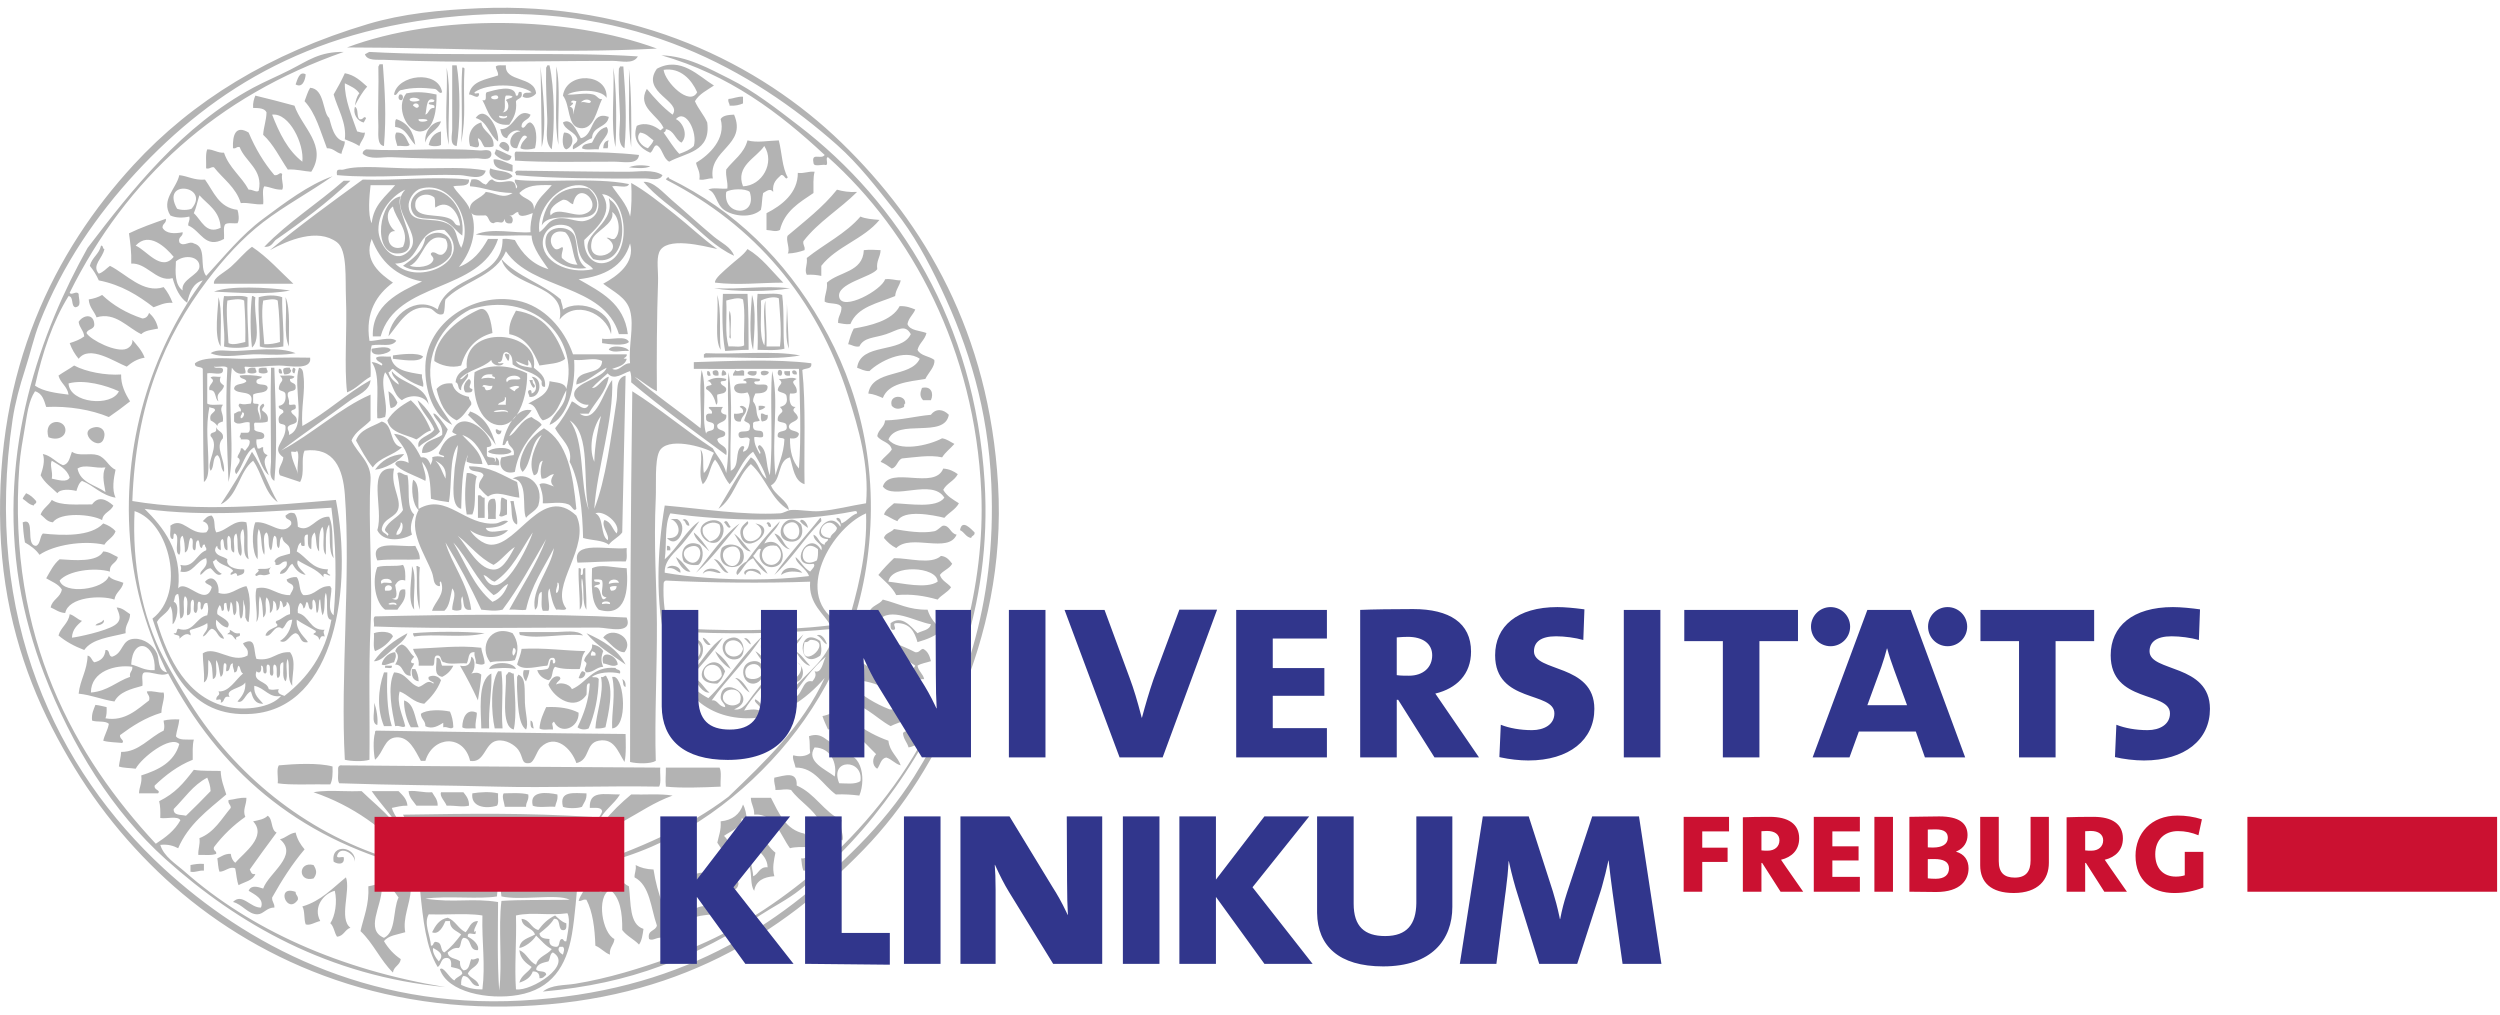
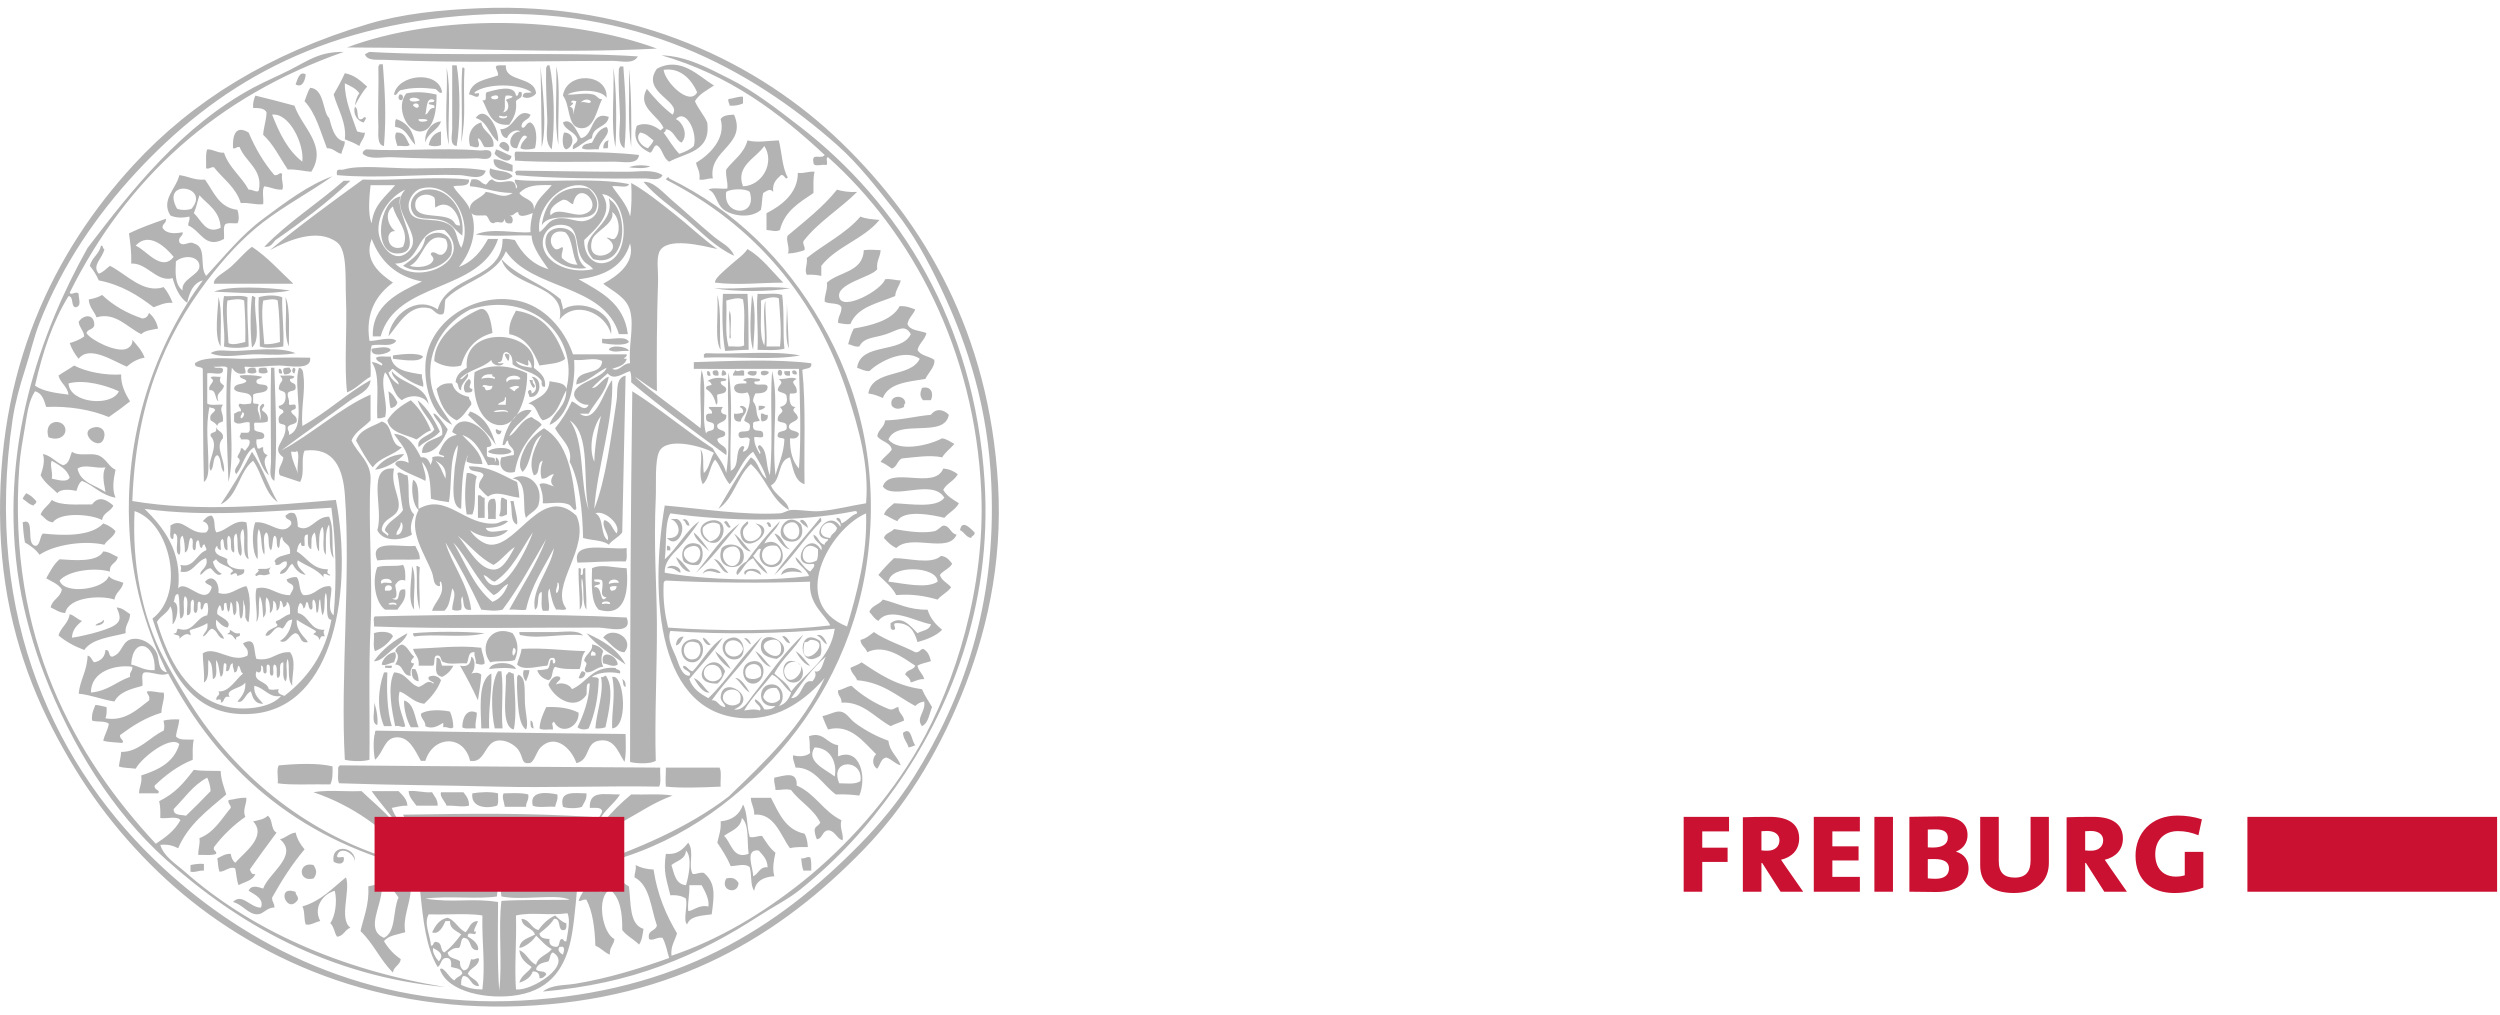
<svg xmlns="http://www.w3.org/2000/svg" height="82" viewBox="0 0 708 283" width="202">
  <g fill="none">
    <path d="m135.98 246.594c-.106-1.162-1.253-1.283-.948-2.856-1.482-.106-2.489-.681-3.17-1.585.995-1.966 3.742-2.178 3.801-5.075-.522-1.168-1.476-1.905-1.265-3.807-1.658-.317-3.231-1.262-1.902-2.856-.719.285-1.356.203-1.955.123-.643-.088-1.244-.173-1.846.194.47.376 1.415.279 1.268 1.271-1.291 1.03-2.991 1.655-3.17 3.807 1.083-.082 1.523-.804 2.853-.637.305-1.28.203-2.967 1.899-2.853.754.725 1.03 1.928.951 3.49 1.406-.035 2.372.373 2.536 1.585-.578.69-1.153 1.382-2.536 1.268-.675.701-.164 2.583-1.582 2.536-1.561-.972-1.447-3.625-4.121-3.487.141 1.021.608 1.72.634 2.856.951.528 2.372.584 2.85 1.585-.434.831-1.159 1.371-2.533 1.268-.247 1.233-.361 2.598-1.268 3.173-.426-.1-.605-.452-1.265-.317-.103-1.165-.781-1.755-.951-2.856-1.705.12-2.873-.296-3.167-1.585.27-1.318 1.817-1.353 3.167-1.588.364-1.327.367-3.017 2.216-2.853-.261-.898.449-.822.317-1.585-2.269.264-2.099-1.917-2.85-3.173-1.318.167-1.823-.475-2.33-1.118-.519-.655-1.039-1.312-2.421-1.104 1.242 1.905-1.021 1.831-1.268 3.173.32.42.299 1.18.954 1.268.285-1.195.76-2.195 1.899-2.536.772.707 1.52 1.435 1.582 2.853 1.553-.182 2.251.496 2.853 1.271-.423 1.374-1.964 1.629-3.484 1.902-.235 1.561-1.209 2.383-1.585 3.807.784.907 1.873 1.509 1.899 3.17 1.752.05 2.762.834 3.804 1.588 3.434.161 3.493-3.058 5.7-4.124.96.414 1.259 1.485 1.268 2.856 1.603-.229 2.395.349 3.167.951m24.39-13.956c-.517.751-1.858.675-2.533 1.268v1.905c1.01-.05 1.394-.722 2.533-.637-.291-.96.452-2.468 0-2.536m1.585-1.905h-1.585c-.129.763.581.69.32 1.588.907-.044 1.503-.396 1.265-1.588m-30.727 43.456c2.301.129 1.896 2.964 4.435 2.853-.361-1.858-2.374-2.063-3.167-3.487.681-1.752 2.95-1.914 3.167-4.124-.167-.434-.517-.261-.96-.088-.37.144-.804.285-1.256.088-.572 1.224-.452 3.14-2.219 3.167-.643-.517-1.033-1.288-.951-2.533-1.065-.942-3.337-.678-3.484-2.539.854-.628 1.561-1.397 3.167-1.268.707-.669.426-2.327 1.268-2.856 1.239-.006 1.591.872 1.946 1.749.376.93.748 1.858 2.172 1.738.47-1.512-1.447-3.132-2.85-3.807-.147-1.089.587-.96 1.253-.831.449.085.869.173.963-.117v-.634c-.267-.059-.296.123-.314.317-.517-.64.74-2.204.948-3.173-2.195.021-2.401 2.037-3.484 3.173-2.084-.977-2.856-3.276-5.069-4.124-2.41.443-3.46 2.239-4.435 4.124 1.902.836 3.161-1.696 3.801-3.173h1.268c-.053 2.377 1.94 2.709 3.17 3.807-1.423 1.855-2.859 3.692-4.752 5.075-1.18-.405-.605-2.568-1.902-2.856-.875-.34-1.033.035-1.195.411-.123.293-.247.587-.707.543-.17-2.853-2.122-6.369-.631-8.881 1.881.076 3.883.035 5.885-.006 3.276-.068 6.557-.132 9.319.323-.197 7.66.886 13.748 0 20.933-2.489.059-4.359-.499-6.017-1.268-.053-1.109.082-2.031.631-2.536m9.821-20.933c-3.648-.599-6.712-.531-9.879-.464-3.223.07-6.551.138-10.71-.49 3.005-.449 6.862-.387 10.584-.329 3.672.062 7.214.12 9.689-.305.766-6.448.065-15.617.317-21.57 1.74 7.117-.097 14.009.951 21.57 2.615.572 6.231.434 9.689.296 4.047-.161 7.878-.323 9.636.655-8.098.094-14.2-.038-19.324.317-.948 7.722.311 17.651-.634 25.373-.581-7.892-.352-17.51-.317-25.054m5.069 3.804c2.489-.561 4.951-.487 7.528-.414 2.228.062 4.546.126 7.044-.22.942 1.981.073 5.442-.32 7.93-.863.229-.637-.631-1.265-.634-1.039.226-.349 2.184-1.585 2.219-1.309-.065-2.148-.599-1.902-2.219-1.403-.076-2.724-.232-2.847-1.588 1.52-1.227 3.094-2.401 4.115-4.124 1.972-.179 1.06 2.536 2.219 3.17 1.344.293 1.353-.757 1.265-1.905-1.368-.426-2.207-1.382-3.167-2.216-2.034.922-3.493 2.421-4.749 4.121-2.122-.519-2.33-2.953-4.755-3.17.164 2.589 3.123 2.372 3.804 4.441-1.732 1.016-4.168 1.324-4.435 3.807 1.362-.12 3.845-1.858 4.749-3.49 1.444 1.303 2.589 2.906 4.438 3.807-1.256 1.702-3.883 2.034-4.438 4.441-2.052-.904-2.633-3.284-4.749-4.127.288 2.46 1.861 3.634 3.484 4.761-1.021 1.62-2.959 2.322-3.484 4.441 1.758-.566 3.214-1.435 3.801-3.173 1.315-.05 1.949.584 1.902 1.905 1.068.12 1.35-.552 1.896-.951-.011-1.468-2.401-.555-2.85-1.588.326-1.579 1.969-1.834 3.487-2.219.522-.746.364-2.175 1.268-2.539 5.902 3.478-6.084 11.065-10.455 10.466-.47-6.478.208-13.255 0-20.933m12.354 8.881h.948c.631.596.156 1.497 0 2.219-.716-.346-1.779-1.294-.948-2.219m-4.532-18.326c-2.348 0-4.705 0-7.188.247-1.406-4.725-.264-12.001-.634-17.763 2.275-.373 3.226.578 4.435 1.271-1.036 1.922-2.771 3.146-3.484 5.392 1.162-.109 1.277-1.259 2.85-.951-.179-1.764.147-3.026 1.585-3.173.728.748 1.497 1.459 1.268 3.173.226.335.798.323 1.374.308.719-.015 1.441-.029 1.473.643-.907 2.154-3.255 2.868-4.115 5.075-2.154-.699-1.773-3.936-4.435-4.127.502 2.354 2.486 3.223 3.484 5.078-1.579.64-2.683 1.755-3.17 3.49 1.89.828 2.518-2.336 3.804-3.176 1.72.922 2.242 3.044 4.432 3.493.458-.481-.825-1.905-.951-2.856-1.159.106-1.758-.352-2.53-.637-.068-1.649 1.104-2.063 2.53-2.216.86-.836.329-3.058 2.219-2.856.933.229 1.335.986 1.268 2.219.919.663 3.003.167 3.17 1.588-1.567 1.286-3.308 2.398-3.804 4.758 2.389-.781 2.988-3.352 4.752-4.758-1.409-2.609-3.748-4.282-6.654-5.392-.182-2.354-2.137-2.935-3.481-4.124-.22-1.065.528-1.159 1.265-1.271-.399-.907-1.016-.637-1.626-.37-.587.261-1.165.519-1.541-.264 4.455-.546 11.059-.502 15.523 0-.373 1.324-1.168 2.219-1.588 3.49-.358-.622.038-1.353-1.265-1.585.925 3.813.205 9.125-.634 14.904-2.882.393-5.6.393-8.333.39m-17.009-.07c-2.146-.011-4.171.024-6.178.056-3.416.062-6.786.12-10.613-.056-.323-6.756-2.401-11.764-3.798-17.446 6.821-.701 14.904-.238 20.272 0-.197 6.812.396 10.886.317 17.446m-14.253 18.714c1.649.933 3.276 1.884 1.582 3.807-.813-.869-1.964-2.768-1.582-3.807m1.899 6.026c2.107 6.51 13.707 8.773 22.174 7.294 9.463-1.649 13.663-8.159 15.204-17.126 1.878-10.939 1.297-23.921 5.703-33.304-19.169-1.183-34.029-.939-53.535-.634 6.539 11.112 3.164 32.145 9.821 43.136 1.174-.622.778-2.818 2.85-2.536.948.214 1.062 1.262.951 2.536 1.28.408 3.058.32 3.167 1.905-.572.795-1.758.986-2.216 1.902-1.47-.593-3.117-4.209-4.118-3.173m48.149-4.124c-.217-2.116 1.13-2.674 1.268-4.441-3.366-1.544-5.257-11.855-1.268-13.956 2.856 2.107 3.548 6.384 3.484 11.417 1.253 1.708 3.322 2.595 4.749 4.124.81-1.092 1.039-2.768 1.268-4.441-4.088-1.297-3.502-7.279-4.118-12.051-1.937-.913-2.841-2.865-5.383-3.17-.414 2.019-1.318 3.546-2.536 4.755-1.717-.608-2.207-2.439-4.115-2.853-.2 2.339-1.649 3.422-2.219 5.389.998.158 1.118-.569 2.219-.314 1.776 3.399 2.357 7.998 2.53 13.002 1.582.64 2.518 1.922 4.121 2.539m21.54-19.665c-2.991-.288-3.311-3.24-4.118-5.709 1.482-1.262 3.959-1.532 4.118-4.124 1.905 1.972.701 7.484 0 9.832m.948 0h3.487c.904 1.576 2.278 4.203 1.899 6.026-2.768-.596-4.464 1.368-5.7 1.271-.247-2.785.464-4.614.314-7.297m-.948 3.804c.499 2.551-.898 6.096.314 7.299.845-2.433 4.091-2.46 6.968-2.856.731-5.456 1.189-8.843-2.216-11.737-1.409-.247-1.902.426-3.167.317-1.391-2.41.593-6.29-1.265-8.879-1.415 1.758-2.87 3.469-6.337 3.17-.792 5.518.226 7.164 1.268 11.737 1.922-.135 3.378.208 4.435.948m-5.386-99.909v1.268h.951c.088-.828-.117-1.365-.951-1.268m2.85-7.614h-1.899c2.879.772 3.698 5.885-.951 5.395 3.135 3.551 6.296-3.76 2.85-5.395m3.484 1.905c.026-.995-1.121-2.445-1.899-1.585 1.042.117.637 1.685 1.899 1.585m25.975 13.956c1.943-1.382 4.282-.992 6.017-.634-1.421-1.831-5.359-2.081-6.017.634m-10.135 0c.748-2.201 3.284-.839 4.432 0-.082-2.771-6.149-1.831-4.432 0m-3.487-2.539c-2.492.217-4.441-4.359-.948-5.392 3.974-1.177 3.707 5.151.948 5.392m2.853-4.124c-.558-1.755-4.121-2.873-6.02-.951-2.542 6.997 7.945 7.032 6.02.951m-2.536-5.075c1.186 1.884 2.744 5.075 4.752 5.075-1.664-1.611-2.841-3.707-4.752-5.075m-1.585 11.103c-1.318-1.118-2.551-3.995-4.115-3.807 1.403 1.03 2.451 4.094 4.115 3.807m-7.282.317c1.647-1.834 4.502.241 5.066-.317-1.112-1.432-4.376-1.752-5.066.317m-10.138-1.588c2.028-.338 2.6.781 3.801 1.271.361-1.861-2.947-2.65-3.801-1.271m6.651.954c-1.377-1.374-2.404-3.094-4.118-4.127.725 1.817 2.348 4.411 4.118 4.127m.951-2.539c-2.022.364-4.491-3.164-1.268-4.441 4.009-1.585 3.816 3.983 1.268 4.441m1.585-5.075c-3.39-1.594-5.923 1.465-4.435 4.758.954.734 2.187 1.192 4.118.951 1.441-1.024 1.764-4.403.317-5.709m2.85 1.905c-1.297-1.981-2.644-3.909-4.435-5.395.138 1.917 2.876 3.854 4.435 5.395m0-2.856c-.913-.992-2.207-1.6-1.899-3.807.878-1.291 3.173-2.116 4.749-.951.851 2.474-.552 4.482-2.85 4.758m3.804-4.441c-.566-1.57-2.539-1.855-4.121-1.271-4.587 1.696-1.13 7 2.216 6.029 1.221-.355 2.642-2.712 1.905-4.758m2.216.317c-.555-.314-.916-2.442-1.902-1.268.54.323 1.174 2.178 1.902 1.268m2.533-.954c-4.429 3.073-8.515 9.237-12.354 13.959 4.67-4.1 8.294-9.245 12.354-13.959m4.435 0c5.16 2.938-2.826 7.972-3.484 2.856-.282-2.184 2.184-2.404 1.265-3.49-1.174 1.101-2.454 1.949-1.899 4.124 1.558 6.125 11.121-2.348 4.118-3.49m4.435.954c.153-.719-.792-1.905-1.268-.954.611.129.249 1.23 1.268.954m1.582 5.392c2.439 1.931.948 5.462-1.582 5.392-3.437-.097-3.842-6.393 1.582-5.392m-3.484-.637c1.142-2.451 3.446-3.733 4.435-6.343-3.469 3.504-6.613 7.335-9.504 11.42-1.271.584-3.616 2.912-2.53 3.807 1.55-1.514 2.31-3.816 4.432-4.758 1.118 1.732 2.307 3.399 4.118 4.441-.98-2.087-2.865-3.264-4.118-5.075.701-.475 1.447-2.551 2.216-1.905-1.333 3.173 1.156 5.192 3.17 5.075 5.38-.311 2.964-9.331-2.219-6.663m2.853-2.853c1.039 1.711 2.744 4.438 4.432 4.441-1.964-.992-2.025-3.892-4.432-4.441m5.7 1.585c-2.372.66-4.667-3.044-1.899-4.441 3.449-1.74 4.312 3.769 1.899 4.441m1.899-4.121c-4.485-4.699-8.526 3.783-3.484 4.758 2.606.502 4.596-1.397 3.484-4.758m-.314-.954c.575.795 1.438 1.309 2.216 1.905.006-1.253-1.717-3.143-2.216-1.905m6.017 0c-.05-.373.053-.901-.317-.951-4.288 5.433-9.04 10.402-12.985 16.178 4.998-4.508 8.509-10.507 13.302-15.227m-38.96 32.67c-1.526.056-2.087 1.089-2.219 2.539 1.262-.326 1.564-1.603 2.219-2.539m3.167 6.343c-4.253 1.242-4.411-6.847.951-4.441 1.318 1.711.414 4.044-.951 4.441m-1.585-5.389c-3.686 1.089-2.418 6.439.951 6.343 3.816-.109 4.312-7.904-.951-6.343m6.02 1.268c-.79-.584-1.118-1.629-2.216-1.905.176.998 1.362 2.636 2.216 1.905m-4.752 9.512c.969 1.682 2.586 4.385 4.435 4.127-1.597-1.259-2.38-3.328-4.435-4.127m7.919-.631c-1.465 2.759-5.204 1.517-5.069-.951.164-3.008 5.148-3.032 5.069.951m-1.268 2.219c1.121-.784 1.694-2.11 2.216-3.49-3.402-7.379-11.693 3.648-2.216 3.49m-.631-9.198c.963 2.204 2.474 3.868 4.435 5.078-1.065-2.11-2.627-3.716-4.435-5.078m7.916-.631c-.781 3.155-4.902 2.598-5.069 0-.191-3.061 4.317-3.422 5.069 0m-3.167-3.176c-4.734.939-2.327 7.194 1.588 6.029 3.005-.898 1.899-6.715-1.588-6.029m5.386 1.902c-.12-.842-1.286-2.281-1.902-1.585.836.326 1.068 1.259 1.902 1.585m-.317 13.642c-.942-1.6-2.551-4.209-4.118-4.127 1.6 1.151 2.357 3.14 4.118 4.127m3.167-4.758c-.766 1.013-3.073 1.327-4.118.317-1.908-4.086 5.157-5.421 4.118-.317m-2.216-4.124c-4.103.458-3.255 6.055-.317 6.343 3.845.379 4.72-6.836.317-6.343m5.066 1.585c-1.608-1.347-2.533-3.381-4.432-4.441 1.054 1.699 2.803 4.379 4.432 4.441m2.853-5.709c.578 6.255-8.975-.355-2.85-1.902 1.001-.258 2.665-.091 2.85 1.902m-5.703.317c.094 1.793 1.523 2.721 4.435 3.17 6.821-3.631-4.79-9.976-4.435-3.17m8.239-1.271c-.244-.93-1.479-2.518-2.219-1.902.76.616.969 1.782 2.219 1.902m3.023 6.351c-.185-.402-.525-.748-1.127-.957.49.235.839.578 1.127.957m-1.127-.957c-4.878-2.348-5.039 6.158-.631 5.709 2.336-.238 3.058-3.026 1.758-4.752.998 2.219-3.493 6.434-4.608 2.216-.52-1.966 1.465-3.874 3.481-3.173m3.804.954c-1.397-1.35-2.383-3.114-4.118-4.127.922 1.62 2.665 4.091 4.118 4.127m4.752-6.032c-.308-1.283-1.6-3.249-2.85-2.536 1.297.499 1.617 1.975 2.85 2.536m-6.337-.631c1.594.032.916-.792 2.219-.634 6.272.76-4.379 9.806-2.219.634m4.435 3.807c.561-1.171.276-2.891 0-4.127-6.759-4.799-6.507 8.84 0 4.127m1.582.314c-.863 1.506-1.104 4.819-3.167 4.124.655 1.183-.026 2.078-.631 2.856-3.19-.76-2.559 4.766-6.02 4.758 2.997-4.188 5.92-8.453 9.818-11.737m-29.139 11.737c-.241-3.449 6.513-3.434 4.752 1.268-1.749 1.603-4.626.549-4.752-1.268m31.678-19.665c-1.33 8.726-7.669 11.84-12.357 17.763-.939-2.336-3.082-3.469-4.749-5.075 2.198-4.247 5.899-6.991 8.236-11.103-5.233 4.799-9.533 11.235-14.255 17.129-1.288 1.608-2.759 4.661-5.386 4.124 7.484-3.088-3.358-10.185-3.801-3.49-.085 1.303 1.447 1.969 1.265 2.856-2.008-.22-2.069-2.192-3.801-1.902 4.47-6.313 10.061-11.497 14.255-18.083-5.626 5.26-9.656 12.11-15.204 17.446-2.336-1.256-4.47-2.712-5.386-5.392 3.214-3.865 6.651-7.505 9.504-11.737-3.683 2.342-5.635 6.413-8.553 9.515-1.209-.164-1.382-1.362-2.533-1.582-1.039 1.156 2.756 1.52 1.582 2.853-2.181.026-2.894-3.182-3.801-5.395-.895-2.178-2.524-4.846-1.582-7.291 15.045 1.098 32.168.79 46.564-.637m3.481-.634c-16.595-6.569-5.154-27.469 5.386-32.036.42 11.629-2.595 22.565-5.386 32.036m-2.85-27.912c-.205 1.382-1.647 1.523-1.902 2.856-5.75-.434-.722-7.299 1.902-2.856m-5.383 6.026c.059 1.227.011 2.339-.317 3.173-6.134 3.284-4.608-7.282.317-3.173m11.083-10.15c-1.834.596-2.697 2.16-4.432 2.856-.179-.772-.27-1.632-1.268-1.585-.746.663 1.473 1.042.951 2.536-3.193-5.386-9.407 3.305-3.484 3.49 0 .845-1.001.687-.951 1.585-1.702-.302-1.705-2.31-3.17-2.853.032 2.148 2.903 2.559 2.219 4.438-3.704-6.507-9.759 5.11-2.219 3.807.772.587-.602 1.699-.948 2.222-1.77-.98-2.609-2.885-4.118-4.124-.032 1.834 3.088 3.249 3.801 5.389-4.992.608-10.375.942-15.837.954-8.585.015-17.634-.587-25.024-1.902-.188-3.616 3.061-5.791 5.069-8.247 1.817-2.225 3.364-4.232 4.752-6.343-3.422 2.181-6.299 7.649-9.821 10.783.61-4.253-.135-9.862 1.585-13.005 16.143 2.292 36.218 2.6 52.267-.634.537-.117.593.249.628.634m-54.163 19.031c12.759.655 27.692.784 40.862.317-.537 6.354 4.127 9.19 5.7 12.368-14.355 1.708-31.425 1.661-45.928.637-.883-3.663-1.473-7.619-1.268-12.371-.015-.54.235-.822.634-.951m27.557 32.987c.423-1.694 1.359-2.868 3.801-2.539.602.772 1.18 1.567.951 3.173-1.444 1.647-3.968 1.286-4.752-.634m-5.386 3.807c2.234-3.792 5.286-6.762 7.919-10.152 2.395 1.095 3.372 3.607 5.386 5.078-.625 1.805-1.585 3.273-3.484 3.807 2.301-2.251.839-6.871-2.85-6.029-3.099.71-3.273 6.677 1.899 6.029-.649.722-1.649 1.095-3.167.951-.622-1.174-1.356-2.236-2.533-2.856-.801.922 2.263 2.019 1.265 3.173-1.479-.493-2.879-.232-4.435 0m-45.296 44.404c21.86-4.127 39.148-15.471 52.901-30.128 13.437-14.332 24.079-33.641 27.243-56.778 3.625-26.542-2.553-49.191-12.99-67.242-10.367-17.936-24.516-31.91-43.081-40.917-.015-.194-.047-.373-.314-.317-.355.068-.496.352-.634.634.317 0 .376.258.634.32 24.155 12.509 42.094 32.919 50.996 60.896 2.903 9.119 6.002 19.679 5.069 30.451-4.241.655-8.579 1.843-12.988 2.219-2.688.229-5.676-.475-8.236-.317-1.065.068-2.069.895-3.167.951-10.631.549-21.675-1.265-32.626-2.222-4.347 25.89-2.151 59.74 23.122 60.265 9.436.197 17.038-5.456 22.174-11.42-6.431 13.862-16.912 23.665-27.243 33.624-11.508 8.776-25.723 14.84-40.862 19.982m39.597-8.881c1.925-1.456 4.681-2.078 5.066-5.075 2.122 1.896 1.412 6.621 1.902 10.149-4.523 1.694-4.896-3.281-6.968-5.075m9.818 4.124c1.124 1.306 2.442 2.418 2.536 4.758-2.41-.191-2.501 1.937-4.118 2.539.126-2.166-2.551-7.766 1.582-7.297m-11.72-2.219c1.385 2.099 2.777 4.197 3.804 6.66 1.761-.053 4.209-.886 5.383.317.613 2.031.12 5.163 1.268 6.66.464-2.812 2.642-3.909 5.703-4.121-.649-2.319-.12-4.567.314-6.663-1.608-1.244-2.647-3.055-3.801-4.758-1.306-.038-1.981.549-3.484.317-.889-2.809-.54-6.859-1.902-9.198-.925 2.777-2.979 4.417-6.334 4.758.17 2.498-.534 4.118-.951 6.029m2.533 10.149c-1.94 3.502 3.384 4.769 3.484 1.268-.781-1.25-1.729-1.685-3.484-1.268m26.609-15.861c-.299.972-1.541.998-1.585 2.222.079.98.323 1.793.637 2.536 1.805-.2 1.409-2.603 3.484-2.536 1.808.408 2.137 2.301 3.798 2.856.423-1.626-.957-3.584-.314-5.712-5.075-2.424-7.434-7.569-12.674-9.832.229-4.244-3.455-2.788-6.331-2.219-.235 1.503.355 2.178.314 3.49 2.019.047 2.691-.423 4.435 0 2.448 3.361 6.343 5.28 8.236 9.195m15.84-19.345c-1.159 1.095-1.156 3.317.314 4.121.872-1.03.954-2.85 2.536-3.173 1.632.481 2.436 1.793 4.118 2.222-.898-2.589-3.155-3.818-3.484-6.98-3.12-1.08-6.522-2.856-9.501-5.072-1.456-1.083-2.357-2.947-4.121-3.173-1.473-.191-3.246.966-5.066 1.268.426 1.371 1.039 2.551 1.582 3.804 6.346-1.77 10.223 3.754 13.622 6.982m13.619-14.91c.484 2.979-2.462 4.605-.634 6.977 1.87-.878 2.034-3.46 2.853-5.392-.954-1.688-2.075-3.208-2.853-5.075-7.282-.954-12.151-4.323-17.105-7.611-.886.696-2.146 1.021-3.164 1.585.255 1.541 1.435 2.154 1.896 3.49 7.302.619 11.312 4.535 16.474 7.294.596-.672 1.447-1.089 2.533-1.268m3.801-33.938c-3.182 2.148-10.167.384-13.936 0 .684-4.96 13.856-4.379 13.936 0m.637-1.902c.933-1.286 2.691-1.743 3.484-3.173-.795-1.004-1.538-2.057-3.17-2.219-2.826 2.565-9.131.593-13.305.634-1.567 1.494-3.07 3.055-4.435 4.758 1.805 1.787 3.857 3.325 5.069 5.709 4.376-.402 8.045.229 11.72 1.268 1.08-1.35 2.835-2.025 3.804-3.487-.983-1.242-2.633-1.805-3.167-3.49m.948-24.105c.977-1.875 3.17-2.536 4.118-4.444-1.104-.795-2.342-1.456-4.118-1.582-2.448 6.199-15.212-.904-17.105 5.075 2.856 4.103 13.971-2.413 17.422 3.17-2.207 3.085-9.8 1.72-14.255 1.585-1.039.969-2.339 1.679-2.85 3.173 1.347.555 2.418 1.382 3.801 1.902 1.67-3.411 10.085-1.77 13.305-.951 1.256-1.491 3.167-2.327 4.118-4.124-1.676-1.071-3.455-2.037-4.435-3.804m-15.52-14.273c2.524-6.105 15.873-.106 17.105-6.98-1.57-1.614-3.669-1.89-5.072 0-4.452.405-8.227 1.488-12.985 1.588-.185 2.034-1.925 2.509-2.219 4.441 1.016 1.626 3.654 1.626 4.118 3.807-.866 1.35-2.301 2.137-3.164 3.487 1.192.499 2.184 1.192 3.164 1.905 1.491-.414 1.553-2.257 2.853-2.859 3.419-.299 7.948-1.095 11.403-.314.942-1.485 2.357-2.507 3.484-3.807-1.136-.552-2.031-1.347-3.484-1.588-3.868 2.066-12.383 3.977-15.204.32m8.236-25.376c.499-1.931 2.078-2.782 2.536-4.758-1.905-.737-4.652-.631-5.386-2.536.338-1.776 1.603-2.624 2.216-4.124-1.294-.499-2.548-1.042-4.435-.951-2.113 4.174-8.535 5.55-12.988 6.346-.696 1.309-1.156 2.859-1.585 4.438 1.136.135 1.691.845 3.17.634 1.288-2.659 4.244-2.348 7.602-3.49 3.369-1.142 5.315-2.973 6.968 0-2.633 5.612-14.217 2.257-15.206 9.515 1.121.361 1.978.986 3.487.954 2.706-2.671 9.976-6.504 14.255-3.49-2.627 5.512-13.437 2.829-14.57 9.832 1.626.164 2.847.743 4.115 1.271 1.62-4.194 7.038-4.585 12.037-5.395.801-1.679 2.882-3.598 2.536-5.392-1.426-1.107-3.945-1.127-4.752-2.856m-22.174-14.907c-.863-3.933 9.248-5.688 10.769-7.928-.326-2.445.886-3.34.954-5.392-2.187-.085-2.659-.194-4.752 0-.264 6.293-7.029 6.073-10.455 9.198.229 2.236-.713 3.305-.634 5.392 1.294.819 4.094.129 4.752 1.585.053 1.849-1.054 2.539-.951 4.441 1.112.156 2.063.473 3.487.317 1.958-4.907 7.831-5.902 12.668-7.93.173-1.837 1.215-2.803 1.585-4.441-1.605.021-2.624-.543-4.435-.317-.936 3.076-12.084 9.178-12.988 5.075m-33.577-50.43c1.547 5.53-3.164 10.102-6.968 12.371.308 1.594 1.286 2.518.951 4.755 1.62.249 2.298-.446 3.798-.317-1.365-8.227 9.777-9.316 6.02-18.077-1.611.076-3.173.203-3.801 1.268m2.216-5.712c-.229.972.326 1.156.32 1.905 1.591.112 2.759-.197 3.798-.634v-1.905c-1.676-.091-2.615.552-4.118.634m10.138 13.322c3.099 4.714-.608 11.268-6.02 11.42-2.263-5.773 3.836-8.051 6.02-11.42m-4.118 13.005c2.307 7.32-7.754 6.88-6.654 0 1.227-.892 5.462-1.054 6.654 0m-.634-14.59c-.995 3.763-3.968 5.541-6.02 8.245-.235 2.143.514 3.299.32 5.395-1.696.205-4.218-.417-5.386.317 2.301.746 2.143 4.088 4.435 5.709 2.677 1.887 7.804 2.439 10.452 0 .358-1.438.279-3.317.634-4.758.927-.49 1.961-1.512 2.85-.317-.314-2.642 1.03-3.622 2.219-4.758.98-.317 1.23 1.688 1.902.634-1.603-2.73-1.644-7.024-2.536-10.466-2.873.065-6.161.748-8.87 0m5.386 20.619v4.755c1.379.065 2.592.649 3.801 0 1.312-5.348 5.527-7.79 9.501-10.466.026-2.093-.147-4.376.317-6.026-1.875-.188-2.821.558-4.749.317.041 5.641-4.47 9.193-8.87 11.42m6.02 6.34c-.696 1.136.775 3.772 0 5.078 1.84-.056 3.334-.467 4.749-.954.226-1.174-.54-1.359-.314-2.536 4.221-5.497 10.352-9.087 15.201-13.956-2.254.147-4.044-.176-5.7-.634-3.983 4.998-9.081 8.878-13.936 13.002m20.586-5.389c-4.15 4.828-10.211 7.746-15.204 11.734.288 1.949-.754 3.278 0 4.758 1.576-.097 2.909.05 4.118.317v-2.853c4.303-5.527 12.069-7.584 16.474-13.005-1.946-.17-3.927-.296-5.389-.951m8.87 53.6c.948 1.062 2.192 1.01 3.484.32.053-.376-.053-.901.32-.954.238-2.633-4.802-2.68-3.804.634m8.553-5.072c-.555 1.418-.684 2.416.317 3.487h2.216c.863-1.881.12-4.141-2.533-3.487m9.821 41.548c-1.776-.249-1.925-2.659-3.801-2.539-.546.038-1.529 1.391-2.533 1.588-3.554.696-7.954-.053-11.403-.634-.801.995-2.495 1.098-2.853 2.536.977 1.139 2.06 2.166 3.484 2.856 4.191-4.174 14.737 1.696 17.105-3.807m-11.086 30.448c2.7-.784 5.233-1.735 6.968-3.487-1.776-1.5-3.355-3.199-4.118-5.709-5.292.117-8.512-1.843-12.671-2.856-.966 1.465-3.202 1.655-3.804 3.487.807.889 1.391 1.996 2.536 2.539 3.314-4.27 10.59.288 14.887.951-.37 1.743-2.457 1.77-3.798 2.539-1.837-1.829-4.341-5.248-7.605-2.853-.011.966-.185 2.084.951 1.902.986-.408-.798-1.782.634-1.902 3.88-.079 5.18 2.421 6.02 5.389m-.634 6.663c-.452 1.347-2.53 1.062-2.85 2.536.66.61 1.403 1.13 1.582 2.222 1.286-.302 2.163-1.01 3.801-.951-.367-1.535-1.603-2.201-1.899-3.807 1.048-.643 2.53-.848 3.804-1.271-.349-1.556-.936-2.87-2.222-3.487-.91.144-.989 1.124-2.216.951-3.813-1.999-8.3-3.317-11.72-5.709-1.136.872-2.184 1.829-3.801 2.222.112 1.682 1.5 2.093 1.902 3.487 5.089-2.465 10.214 1.594 13.619 3.807m-1.902 23.155c.743-.106 1.309-.382 1.902-.634-1.136-1.277-1.042-5.415-3.484-3.49.1 1.802 1.186 2.615 1.582 4.124m-5.069-6.029c1.18-.616 2.586-1.007 3.801-1.585-.126-1.667-1.594-1.999-1.582-3.807-1.039.021-1.209.904-2.536.634-4.171-1.635-7.74-3.877-10.769-6.66-1.468.223-2.336 1.045-3.801 1.268-.203 1.682 1.115 1.843.951 3.49 6.049-.39 9.556 4.341 13.936 6.66m-8.553 15.544c-1.365 1.083-4.42.631-6.017.634-2.929-7.082 6.938-6.985 6.017-.634m-7.282-1.271c-2.427-1.961-8.318-4.253-5.706-8.245 4.681.109 6.439 4.555 5.706 8.245m6.968 5.395c2.163-5.157.285-13.739-6.02-11.103v-3.17c-3.193-.405-4.144-4-8.236-2.539.335 2.046.1 2.686.317 4.758-1.045.948-3.111 1.151-4.752.634-.408.719.426 2.386.634 3.49 5.383-.088 7.743 4.984 11.403 7.611 2.421-.094 4.596.053 6.654.32m-13.622 21.25c.002-1.379.106-2.853-.317-3.804-1.174-.226-1.359.54-2.536.317.141 1.233.244 2.507.637 3.487zm-6.02-6.343c1.412-.387 3.246-.346 5.069-.32-.109-1.476-.343-2.826-.951-3.804-5.427-1.121-7.252-5.847-9.501-10.149h-5.703c.056 1.846 1.027 2.777.951 4.758 5.77-.458 7.437 5.847 10.135 9.515m-155.848-198.553c1.55 4.156 6.751 6.348 5.386 12.368-.681.587-1.688-.42-2.85-.317-2.028-3.783-5.503-6.117-6.971-10.466-1.978.079-2.856-.945-4.749-.951-.555 1.347-.238 3.569-.317 5.389 1.098.255 1.218-.47 2.216-.314 2.598 3.317 6.199 5.635 7.602 10.146 2.436-.22 3.901.537 6.337.32.205-1.594-.417-4.012.317-5.075 1.79.214 2.991 1.021 5.069.951.616-1.013-.358-2.686 0-4.441-.731-.737-1.024.587-2.219.317-2.959-3.487-5.374-7.517-7.285-12.054-3.601-2.151-4.585.525-4.435 4.441.969.232.933-.546 1.899-.314m4.752 121.475c1.655-.957 1.359.384 3.801-.631-.396-.969-.241-1.236.32-1.905-1.086.892-2.87.244-3.804.634 1.242.564-1.558 1.341-.317 1.902m-.317-15.221c-1.048 2.515-.989 8.6.637 10.466.205-2.75-.423-6.34.314-8.564 1.112 1.846.443 5.477 1.585 7.297.382-1.946-.79-5.444.634-6.346 1.083 1.03.123 4.106 1.268 5.075.613-1.077.261-3.12.948-4.124 1.259.329.161 3.011 1.268 3.49.499-.875.011-2.733.951-3.173.252 2.442 2.498 1.459 2.216 4.758-1.658.561-3.78.657-4.435 2.222.37.053.343.502.317.954 1.696.32 1.576-1.174 3.167-.954.461 2.254-1.711 1.881-1.899 3.49 2.201.091 2.146-2.084 3.484-2.856.878 1.447 1.846 2.803 3.801 3.173-.787-1.121-2.944-2.542-2.216-4.124 2.647 1.699 5.081 2.26 7.285 4.758-.349-2.172 1.829.161 1.902-.634-.822-.408-.998-.657-.634-1.588-4.62-.029-5.914-3.381-8.87-5.072.302-.966.373-2.166 1.268-2.539-.194.825.126 1.142.948.951.194-1.18-.599-3.349.951-3.17.047 1.644-.323 3.704.951 4.121.182-2.401-.279-3.481.948-4.758.675 1.547.179 4.262 1.268 5.395.041-2.603-.217-5.503.951-6.98.91 2.049-.437 6.36.951 7.93.153-3.017-.384-6.73.948-8.564.443 3.152-.32 7.511 1.268 9.515-.707-4.033.232-8.203-1.268-11.737-3.833-.173-5.377 4.728-8.867 2.856-.047-1.541-.229-2.944-.951-3.807-1.341-.387-1.611-.021-2.536.634-.056 1.432 1.964.784 1.585 2.539-2.559 3.607-6.011-1.077-10.138-.634m-4.435 31.399c-1.573.311-1.884-.649-2.85-.951.364.998-.496.769-.634 1.268 1.603-.226 1.661 1.086 2.536 1.588-.54-1.491 1.488-.414.948-1.905m-6.651-28.546c-.869-1.79-.021-3.346-1.265-4.758-1.338.035-1.811.939-2.536 1.585.925.343 1.658.878 1.582 2.222-.153.373-.338.719-.631.951-4.673.813-6.586-4.558-10.138-1.902.22 1.259-.552 3.513.634 3.807.549-.194-.026-1.506.634-1.588 1.685.743-.42 5.286 1.268 6.026.839-1.271-.487-4.717.948-5.392.514 1.286.649 2.947.634 4.758 1.35-.552.825-2.979 1.585-4.124 1.456.126-.194 3.366 1.268 3.49.546-.719-.123-2.659.948-2.853.508.546.153 1.961.951 2.219.338-.296.097-1.171.951-.951-.132.763.578.69.317 1.585-2.788 1.007-3.437 5.16-7.288 4.127.288.925.288.972 0 1.902 3.554.828 4.37-3.029 7.288-3.807.869 2.779-2.09 3.396-1.585 4.758.936-.652 1.426-1.743 2.85-1.905.81.575 1.799 2.627 3.17 1.588-1.303-.704-2.14-1.878-2.533-3.49.452-.076.531-.522.948-.634.96 1.685 3.531 1.749 4.752 3.173-.006.628-.866.402-.634 1.268.989-.273 1.567-1.136 1.902.314.81-.455 2.216-.317 1.899-1.902-2.595.135-5.274-.869-4.752-2.853-1.124-.881-3.17-.839-3.484-2.539.044-.59.208-1.06.634-1.268-.053.792.484.992.951 1.268.167-1.098-.473-3.008.634-3.17.487.992-.021 2.976 1.265 3.17.205-1.277-.411-3.372.317-4.124 1.435.678-.117 4.35 1.585 4.758.299-1.708-.669-4.69.634-5.392.757 1.779-.194 5.268 1.265 6.346.939-1.767-1.112-6.064.637-7.614.957 2.424-.652 7.414 1.582 8.564-.672-3.029.038-7.44-.634-10.466-3.572-.945-5.374 2.372-8.553 2.853m-12.04-78.025c-3.49 4.397-7.798-1.993-10.766-3.173 3.719-4.118 8.485.399 10.766 3.173m.634 1.268c2.574-2.119 6.871-1.368 6.654 1.588-.17 2.295-5.33 3.581-4.752 6.657-2.198-1.582-2.096-4.987-1.902-8.245m-6.017 115.77c-2.935.191-4.403-1.089-6.651-1.585.382-8.048 7.05-6.278 6.651 1.585m-6.334-.951c.159 1.324-.927 1.4-.634 2.853-3.857 1.324-6.31 4.047-11.089 4.441-.006-6.07 7.038-7.986 11.723-7.294m3.484-44.724c17.531 2.407 35.429.646 52.898-.314 1.309 10.12 1.52 20.214.634 30.448-1.964-1.55-.549-5.474-.634-7.613-.062-.258-.317-.314-.314-.634-1.752-.073-2.756.599-3.76 1.274-1.021.681-2.04 1.365-3.845 1.265-1.362-.963-.834-3.816-1.899-5.078-1.3-.135-2.031.296-2.853.637.088 1.286 1.767.977 1.899 2.219-.079.974-.684 1.426-.948 2.222-1.682.047-3.008-.502-4.279-1.048-1.623-.701-3.155-1.403-5.224-.857-.675 2.712.387 6.076 0 9.515 1.168-1.576.346-5.151.951-7.294.795 1.529.804 3.848.951 6.026 1.509-1.359.17-3.622.951-5.709.898.898.992 2.6.948 4.441.945-.534.916-2.046.951-3.49.86.408.96 1.576.951 2.856.857-.411.96-1.576.951-2.856.766.182.704 1.197.951 1.902.555-.288 1.098-.587.948-1.585 1.001.478.972 1.987.951 3.49-1.567.335-2.322 1.479-3.801 1.902-.842.737.839.851 0 1.588-1.25.652-2.747 1.054-3.167 2.536.784.39 1.403-.352 2.049-1.098.754-.863 1.55-1.729 2.703-.807 1.112-.681 1.01-2.58 2.85-2.536-.408 2.768-1.514 4.828-3.484 6.026 1.999 1.042 2.709-1.931 4.435-2.219 1.632.373 1.004 3.011 3.484 2.536-.652-1.253-3.44-3.105-3.167-6.343 1.676 1.177 3.631 2.072 5.383 3.173.176.701-.602.452-.634.951.707.352 1.556.558 1.585 1.588.464-.384.305-1.388 1.582-.954-.097-.743-.619-1.309 0-1.902-4.335.22-4.25-3.989-7.602-4.758-.161-1.324.176-2.151.634-2.853.628.217.845.842.951 1.582.684-.264.511-1.388.951-1.902.754.408.267 2.06 1.268 2.222.807-.355-.129-2.454.631-2.859.972.619.508 2.668.951 3.81.834-.555.323-4.103.951-3.81.176 1.517.197 3.19.634 4.444.983-1.444.241-4.623.951-6.343.86 2.093-.452 7.71 1.582 7.611-1.782 9.844-6.756 16.492-13.302 21.57-.995-.39-2.26-.699-1.585-1.905-1.456.082-1.532.338-2.85 0-.475-2.483-4.64-1.884-3.487-5.075 1.036.998 1.567-.296 1.268-1.585.593-.011.613.549.634 1.109.021.561.038 1.124.634 1.112.784-.276-.094-2.21.634-2.539 1.403.07-.141 3.099 1.265 3.173.828-.44-.156-2.691.634-3.173 1.256.329.22 2.95.951 3.804 1.52-.484-.285-4.3 1.585-4.438.126 1.878-.402 4.417.631 5.389.91-1.415-.261-4.913.634-6.343.71 2.43-.332 5.612 1.268 7.614-.232-2.504 1.306-7.112-.634-9.515-1.864-.106-3.064.449-4.265 1.007-1.397.649-2.794 1.297-5.239.895-.957-2.465.076-6.466-3.798-4.441.352 1.233 1.764 1.406 1.265 3.49-2.204 1.212-4.499.452-6.683-.305-2.172-.754-4.235-1.509-5.987-.326.011 2.841.531 5.174.317 8.245 1.632-.904 1.074-3.998 1.265-6.343 1.312.907 1.065 3.372 1.271 5.392 1.611-.502.704-3.522.948-5.392.839 1.165.757 3.258 1.268 4.755 1.051-.531.572-2.598.948-3.804 1.206-.252.405 1.5.637 2.219 1.423.056.584-2.16 1.899-2.219-.244 1.195.387 1.514.317 2.536 1.145.088.725-1.388 1.265-1.902.643.519.429 1.899 1.271 2.222-2.119 1.708-3.962 5.304-6.971 5.072.743 1.25-.596.969-.634 2.222-.018.241.249.176.549.106.47-.103 1.021-.205.719.845 1.297-.076.584-2.163 2.533-1.585-1.514-2.289 3.443-2.366 4.435-4.124.176 2.715-1.077 3.998-2.216 5.392 1.746.707 2.254-2.325 3.801-2.856.534 1.79 1.074 3.575 3.484 3.49-1.13-1.406-2.721-2.348-2.533-5.075 3.0.59 4.209 3.569 7.599 2.856-2.847 3.416-10.22 4.141-14.887 3.17-11.728-2.442-17.088-13.624-20.272-24.105.969-1.776 3.05-2.442 3.801-4.441.725 1.18.652 3.155.634 5.075 1.109-.657 2.234-5.756.314-6.343.367-.798.153-2.175 1.271-2.219.561 1.972.179 4.893.631 6.977 1.887-.649.317-4.758 1.268-6.343 1.306.701.338 3.683.634 5.392 1.934-.073.232-3.789 1.585-4.444.969.616-.473 3.648.948 3.81.804-1.162.141-2.04.634-3.173 1.315-.258.158 1.955.951 2.222.716-.449.258-2.066 1.585-1.902.34 1.283.34 2.204 0 3.487-3.302.564-3.915 5.298-8.236 3.804-.649.203-.091 1.605-1.271 1.271.161.898 2.025.091 1.588 1.585.737-.569 1.837-1.969 3.167-.951.188-1.01-.596-.98 0-1.585 1.735-.484 3.434-1.004 4.752-1.902.429 2.122-.916 2.468-1.268 3.804 1.212-.37 1.403-1.767 2.536-2.222 1.735.379 1.553 2.677 3.481 2.856-.566-1.966-2.724-2.345-2.216-5.392.936.86 1.67 1.922 3.167 2.219 1.441-1.705-1.664-2.797-2.85-3.804-.185-1.242.273-1.84.634-2.539.47.267.458 1.024.634 1.588.655.085.628-.514.602-1.115-.029-.619-.056-1.239.666-1.104.208.845.129 1.981.631 2.533.534-.625.346-1.978.634-2.853.845.74.338 2.835.951 3.807 1.039-.543.502-2.671.634-4.124 1.344.766.408 3.818 1.265 5.075 1.171-.279.346-8.215.951-4.124.423.951.323 2.427.317 3.807.317.423.299 1.18.951 1.268.379-3.276.696-7.399-.634-10.149-2.709.446-4.705 2.988-7.919 1.905.329-2.85-1.655-5.577-3.801-3.173.308.854 1.544.778 1.902 1.585-.939 3.325-3.117 2.131-5.239.939-1.664-.933-3.299-1.87-4.265-.622 1.104-10.604-4.212-17.284-9.504-22.521m5.066-79.61c-.079-1.244 1.148-1.18.951-2.539-3.581 1.28-7.197 2.521-10.455 4.124.379 2.691.746 5.389.637 8.564 2.052-.132 3.754 1.01 5.433 2.151 1.955 1.33 3.88 2.659 6.287 1.972.807 2.891 1.966 5.43 4.118 6.977.675-2.917 1.632-5.556 4.435-6.343-12.612 17.149-23.055 43.119-20.589 73.584 1.18 14.605 5.166 26.471 10.452 37.428-2.782-.508-2.075-3.681-2.85-5.389-1.033-2.283-3.619-4.209-6.334-4.127-3.827.115-3.058 4.062-6.337 5.075-1.212-.056-.496-2.04-1.902-1.902-.164 2.055-1.338 3.099-3.167 3.49-.772-.496-.828-1.711-1.899-1.905-.123 4.317-2.107 6.774-2.536 10.783 3.722.399 6.551 1.688 10.138 2.222 1.397-2.724 4.687-3.551 7.916-4.441.223-1.259-.549-3.51.637-3.807.977-.088 1.92.115 2.832.314 1.315.288 2.574.578 3.818.006 14.279 26.935 36.033 46.385 68.739 54.871-1.435-2.069-4.194-1.858-6.337-2.536-24.088-7.631-43.603-24.012-56.065-43.773-2.627-4.165-5.26-8.556-7.605-13.005-6.175-11.708-8.967-26.606-8.233-41.548 9.964 3.231 14.619 23.143 5.066 30.448 4.432 13.495 10.314 28.294 28.191 26.961 23.791-1.773 28.546-36.151 23.759-60.582-18.599 1.594-38.455 3.522-57.65.317 1.007-27.642 9.198-46.623 21.223-62.484 4.593-6.064 9.897-11.943 15.837-16.495 6.099-4.673 12.92-8.294 19.638-13.002-6.886 2.416-13.683 7.652-19.638 12.051-6.199 4.579-10.971 10.584-16.154 16.178-2.084-2.659.393-8.151-3.487-9.198-.581-.382-1.236-.188-1.89.009-.792.238-1.582.473-2.225-.326-.431-1.696 1.065-1.468.948-2.856-2.363.473-4.743.443-5.703-1.268m-18.053 13.005c-2.102-2.383 1.133-4.373 1.585-6.977-.599-.038-.223-1.051-.951-.954-.534 2.427-2.589 3.331-3.17 5.712 1.004 1.215 1.858 2.58 2.536 4.121 6.445 1.265 11.156 4.268 15.52 7.614 1.655-.561 3.032-1.403 5.386-1.271-.649-1.673-1.473-3.176-2.536-4.438-5.75 1.949-10.642-3.766-15.204-6.026-1.042.754-1.823 1.77-3.167 2.219m-5.7 13.639c.205 1.694 1.415 2.386 1.582 4.121-1.136.872-2.589 1.426-4.118 1.905.605 1.72 1.473 3.176 2.536 4.441 3.035-4.036 10.088.816 13.622 2.222 1.379-1.156 2.882-2.187 5.066-2.539-.766-2.087-2.187-3.519-3.484-5.075.205 1.271-.766 2.172-1.582 2.536-2.832 1.262-10.278-2.462-11.406-4.441.311-1.168 2.019-.936 2.216-2.219.018-3.39-3.088-3.017-4.432-.951m6.651-7.613c-1.065.628-2.339 1.042-3.801 1.271.156 2.275 1.556 3.305 2.216 5.072 5.339-1.62 8.788 2.938 12.668 4.758 1.027-1.086 3.029-1.198 4.752-1.585-.373-1.952-1.318-3.328-2.533-4.441-.305.857-.792 1.532-1.902 1.588-4.511-1.509-8.318-3.722-11.4-6.663m-12.04 80.881c2.427-2.826 9.829-3.804 14.255-2.536-.223-2.342 1.943-2.286 2.219-4.127-1.338-.561-2.333-1.47-4.118-1.585-1.638 3.149-8.312 2.489-12.357 2.222-1.682 1.379-2.686 3.443-3.801 5.392 1.588.948 3.463 1.608 4.435 3.173-.423 2.322-2.712 2.779-3.167 5.072 1.338.564 2.333 1.473 4.118 1.585.936-4.602 10.167-5.11 13.938-3.807.329-2.099 2.125-2.73 2.533-4.752-1.415-.596-3.252-.763-4.118-1.908-1.268 3.854-12.729 5.345-13.938 1.271m12.988-25.056c-2.838-2.019-7.109-2.606-7.919-6.66 2.072-1.35 4.937.062 7.919-.32-1.239 2.175-.138 5.594 0 6.98m-10.135-4.124c-.748 1.564-3.484.616-5.069.317.382-1.969-.675-3.83 0-5.075 2.019 1.253 4.262 2.286 5.069 4.758m12.988 5.709c-1.086-2.292-.531-5.497 0-7.93-1.922-.728-2.75-3.422-5.069-4.124-2.372-.713-5.21.461-7.285-.948-.622 1.488-.76 3.466-2.536 3.807-2.116-.842-3.249-2.671-5.703-3.176.728 1.922-.082 4.397-.631 6.029 1.139 2.137 3.085 3.463 4.752 5.072.848-1.294 3.722-1.051 5.383-.631.361-1.118.699-2.266 1.585-2.856 3.402 1.353 5.447 4.059 9.504 4.758m-3.17-17.446c.302-2.025-1.423-2.706-2.533-2.536-5.943.904 1.726 7.974 2.533 2.536m-11.086-2.219c-.637-2.779-6.237-2.553-4.752 2.539 2.906 1.2 5.23-.452 4.752-2.539m-3.801 20.299c-.86 1.573-2.507 2.354-3.167 4.124 1.083.816 1.735 2.069 3.484 2.222 2.046-2.994 10.959-2.322 13.939-.634.252-2.178 2.489-2.372 3.167-4.127-2.078-1.808-4.229-2.771-6.02-.314-4.177-.047-8.905.455-11.403-1.271m18.056 8.881c-.863-1.039-2.081-1.723-3.484-2.222-3.51 3.804-11.634 3.452-17.108 2.856-.898.898-.643 2.95-1.899 3.49-3.24-.035 0-8.242-3.801-6.66.035 1.071.285 3.968.634 5.709 1.62.916 3.088 1.981 4.118 3.487 3.98-2.765 12.377-4.191 18.373-2.853.866-1.459 2.574-2.072 3.167-3.807m-22.491-8.564c-.784-.904-1.638-1.743-2.85-2.222-.285.564-.763.927-.951 1.588 1.057.634 1.72 1.661 3.167 1.902.006-.628.866-.402.634-1.268m16.788 35.206c1.277.205 2.985-.795 2.219-1.585-.296.972-1.758.781-2.219 1.585m9.821-3.167c-1.186-.719-2.046-1.761-3.801-1.905.64 1.743 1.773 3.534-.634 5.072-2.674 1.711-10.463 3.334-12.037 3.49.12-2.413 1.529-3.54 2.85-4.758-1.359-.434-2.084-1.506-3.484-1.899-.373 2.688-2.495 3.634-3.17 6.026 2.063 1.74 4.529 3.076 7.288 4.121 2.26-3.234 7.352-3.631 11.72-4.758-.244-2.465 1.239-3.202 1.268-5.389m-10.772 30.128c1.377.525 3.842-.038 4.752.951-.314 1.799-1.203 3.026-1.582 4.758 1.541.464 3.572.44 5.383.634.757-.792-.801-1.06-.631-2.219 3.457-2.562 7.103-4.94 11.72-6.343.009-2.081 1.077-4.159.631-5.709-1.784.097-2.815-.564-4.749-.317.097.96.977 1.133.631 2.536-3.196 2.404-6.821 6.067-12.354 5.075.329-.834.379-1.946.317-3.173-1.042-.223-2.025-.508-3.167-.631-.487 1.306-1.142 2.448-.951 4.438m24.71 6.66c-1.444 5.113-5.811 7.297-10.775 8.884.291 2.19-.602 3.199-.631 5.075h5.383c.886-.98-1.253-.857-.948-2.225 3.088-2.932 6.472-5.571 10.772-7.294.006-1.999-.126-4.141.314-5.709-1.946-.059-4.288.279-5.069-.951.223-1.682.798-3.008.954-4.758-1.655-.073-3.164.006-4.438.317-.068.414.446 1.488 0 2.856-4.05 1.887-7.026 6.099-12.037 6.026-.065 1.523-.487 2.686-.634 4.124 1.33.467 3.187.402 4.752.634 1.735-3.214 9.862-9.53 12.357-6.98m13.936 15.861c-.208 1.159.687 1.215.634 2.219-2.665 3.149-4.673 6.947-8.87 8.564.244 1.94-.414 2.967-.317 4.758 1.726-.068 3.807.217 5.069-.317.153-1.001-.972-.719-.634-1.905 2.509-3.302 5.453-6.167 8.87-8.562-.834-2.019.335-3.305.317-5.392-2.025-.126-3.337.464-5.069.634m-6.968 18.08c-1.5-.126-2.644.1-3.801.317v1.905c1.62.249 2.301-.449 3.801-.32zm19.955 12.368c.1-1.262-.731-1.594-.634-2.853 2.733-4.875 5.694-9.524 9.187-13.639-1.121-1.312-2.066-2.794-2.533-4.758-1.855.258-2.73 1.497-4.435 1.902 5.444 4.561-3.205 9.533-4.755 13.959-1.547-.499-3.437-1.101-4.115.631 1.547.992 4.505 2.251 3.484 4.758-3.014.1-5.33-4.262-7.922-1.585 2.583.593 4.329 3.56 6.971 3.49 1.679-.047 2.589-1.958 4.752-1.905m6.651-2.219c.208-1.159-.684-1.218-.631-2.222-5.826-2.104-2.389 6.692.631 2.222m6.337 6.023c-2.131-3.965.992-7.784 4.118-8.562.778 3.108.094 7.206-1.265 9.195 1.027.875 1.13 2.677 1.899 3.807 1.949-.159 2.195-2.025 3.801-2.536-3.352-2.501.106-10.549-1.268-14.273-3.813 3.055-7.035 6.698-12.351 8.247.766 1.239.393 3.622.948 5.075 1.212.42 2.68-.652 4.118-.954m4.752-18.394c.769-3.223 5.072-.69 5.066 1.588.481-4.27-6.938-5.383-6.017 0 1.098.775 3.252 1.004 2.85-1.268-.558-.185-1.861.382-1.899-.32m-6.654 6.346c1.08-1.35.892-2.424 0-3.807-4.385-1.148-4.496 4.99 0 3.807m-26.606-1.902c1.732-.088 2.879-1.644 4.435-.954.326 1.576.408 3.399.948 4.758 1.676-.966 4.042-1.242 4.752-3.173-1.209.261-1.224-.672-1.582-1.268 2.128-3.023 4.998-6.98 7.602-10.466-1.711-.719-1.004-3.86-2.533-4.758-.919.986-2.553 1.25-4.121 1.585 4.033 4.323-2.63 8.902-5.066 11.737-.704-.566-1.121-1.418-1.268-2.539-1.74-.053-2.615.766-3.801 1.271.208 1.268.2 2.759.634 3.807m46.564 18.711c-5.409-2.272-.66-8.896-.631-13.956 2.063-2.125 3.587 1.01 4.749 2.536-1.661 3.516-.613 9.747-4.118 11.42m0 .954c1.212-1.641 3.836-1.87 6.017-2.539-.754-4.106 1.35-7.901 1.585-12.054-2.598-.464-3.452-2.677-5.386-3.804-1.767 1.397-3.968 2.369-6.651 2.853.276 5.245-1.303 8.632-2.219 12.688 3.601 3.372 5.656 8.294 9.187 11.734.229-1.779 1.999-2.016 2.216-3.807-1.961-1.312-3.531-3.02-4.749-5.072m-12.671-44.724c15.435.549 29.779.555 44.663.951 13.997.376 30.818-.264 45.93 0 .666-1.236.159-3.645.317-5.389-30.037-.217-59.989-.34-90.596-.637-.396.132-.646.408-.634.951.129 1.353-.305 3.267.32 4.124m19.638 2.219c.17 1.946 1.379 2.85 2.216 4.124h6.02c.035-1.834-.957-2.633-1.585-3.804-2.521.197-4.094-.552-6.651-.32m15.521.32h-6.334c-.487 1.148 1.13 2.58 1.582 3.804 3.026-.059 4.209.478 6.337 0 .059-1.855-.804-2.791-1.585-3.804m9.821.317c-2.075-.537-5.177-.376-7.285 0-.525 3.83 3.701 4.496 6.968 3.487.587-.681.214-2.322.317-3.487m1.582 0c-.619.93.197 2.618.317 3.804h6.02c-.035-1.406.886-1.861.634-3.49-1.914-.569-5.409-.338-6.971-.314m8.239 3.487c1.532.687 4.288.147 6.331.317.205-1.174.863-1.887.637-3.49-2.838-.605-8.066-1.183-6.968 3.173m8.55.32c1.171.508 4.218.508 5.386 0 .517-1.177 1.415-1.969 1.271-3.807-3.537-.047-7.831-.863-6.657 3.807m44.665-5.712c-.156-1.743.349-4.156-.317-5.392h-15.204c.035 2.462-.197 3.252 0 5.392 4.37.449 10.035.249 15.52 0m-27.56 9.832c4.579-2.501 8.726-5.43 13.941-7.294-3.416-.602-7.822-.208-11.723-.32-5.647 4.711-10.616 10.094-13.305 17.766 2.028-1.482 3.557-3.387 5.386-5.078 1.861-1.72 3.992-3.196 5.7-5.075m-6.017-2.853c-.112.96-1.576 2.201-.951 2.853 1.423-3.123 4.3-4.787 6.02-7.614-4.552.041-8.755-1.221-8.553 3.807 1.447.032 3.273-.317 3.484.954m15.523-53.286c-.062-10.845-.96-21.716-.32-35.526.161-3.434-.332-10.255.951-13.005 2.072-4.435 12.58-1.45 15.523.317-1.095 1.761-1.306 4.403-2.853 5.712-.443-2.096.235-5.309-.948-6.663.69 3.951-.822 6.648.634 9.832 1.89-1.594 1.893-5.081 3.484-6.977 1.691 2.005 2.404 4.992 4.118 6.977 2.462-2.818 3.528-7.038 6.651-9.198 1.406 2.398 2.961 4.646 3.801 7.611-2.046-1.438-2.178-4.796-4.435-6.023-3.431 4.494-6.205 9.645-9.184 14.587 4.344-2.944 5.345-9.234 9.184-12.685 4.206 3.719 5.729 10.126 10.769 13.005-.17-2.609-4.039-4.179-5.066-6.98 2.982-1.456 1.779-7.1 5.383-7.928.892 3.02 1.18 6.642 4.118 7.611-.182-10.188.414-22.177-.631-32.35.878-.599 2.832-.126 2.533-1.905-9.724-1.262-23.011-.64-33.26-.317v1.902c8.969.068 19.841-.047 29.776 0 .241 7.467.707 19.104 0 28.229-1.761-1.94-2.592-4.802-2.536-8.564 1.5.232 2.351-.185 2.536-1.268-.558-1.136-2.894-.484-2.853-2.219.367-1.224 2.037-1.133 2.536-2.222.053-1.553-2.325-1.787-.634-3.17-1.914.091-1.831-2.694-1.585-3.81.781.044 1.526.05 1.899-.314.302-2.377-2.398-2.636 0-3.807-1.591-.801-3.129.197-5.066 0 1.682 1.485-.076 1.312-.317 3.173.537.939 2.465.49 2.536 1.902.384 1.972-.628 2.545-1.902 2.856 1.928 2.055-.784 1.244-.634 3.807.517.854 2.507.235 2.536 1.585.429 2.119-2.492.889-2.536 2.536-.22 1.28 1.576.537 1.902 1.268-.164 4.168-1.849 7.432-2.536 10.152-1.162-11.3 1.095-20.971-.948-29.5-.684 8.606.367 19.131-.634 29.5-1.321-3.135-.508-6.906-2.853-8.564-1.497.578.804 1.922 0 2.536-.74-1.374-1.62-2.606-1.582-4.755.795-.261 2.727.616 2.533-.637.141-2.33-3.146.024-2.85-2.853-.27-1.33 1.418-.696 1.899-1.268-1.523-2.084-.335-3.349-1.899-5.395-.032-.983.387-1.517.634-2.222 1.74-.05 3.446-.141 3.484-1.902-.27-1.421-3.554.179-3.801-1.268.217-.631 1.887.2 1.582-.951-1.371-.041-3.44-.754-4.752.317.299.34 1.171.1.951.951-1.532.053-3.358-.191-3.484 1.268.167 1.755 2.263 1.74 3.801 1.271 1.649 2.369-.314 5.814-.951 7.93.517.751 2.034.502 1.585 2.219.041 1.732-3.325.053-3.17 1.902.179 1.993 2.586-.214 3.17 1.268-.147 1.649-.384 3.208-1.902 3.49-.091-.552 1.013-1.699-.314-1.585-2.21 1.294-.399 5.747-3.167 6.977-.417-9.099.834-19.864-.634-27.912-.572 7.511.699 20.396-.637 28.549-.699-2.894-2.548-4.64-3.801-6.98-7.848-5.145-14.831-11.156-22.805-16.175-.502 36.107-.61 68.938-.631 104.986 1.955.496 5.75.613 7.282-.317-.373-11.79.39-26.474.32-39.013m-44.008-103.061c-.002.006-.006.009-.011.015 2.166 8.08 18.579 6.736 16.46 17.091 4.388-5.659 13.037-1.864 14.57 4.121.933-6.434-8.688-10.217-13.622-6.977-.024-1.136-.493-1.831-.631-2.853-4.969-4.42-12.312-6.463-16.765-11.397m-15.864-5.732c1.06 1.611.528 3.692-.948 4.441-1.453.293-1.532-.795-2.853-.637-1.107.728.751 1.124.32 2.222-.713 1.875-4.391 2.307-6.654 1.588 4-1.679 4.171-9.947 10.135-7.613m-12.037 7.613c4.678 2.888 11.64.473 13.622-3.173 1.441-6.029-4.179-7.751-7.285-4.758-.74 4.018-3.584 5.926-6.337 7.93m-2.847-16.812c.746 3.73 4.946 6.897 2.847 11.42-2.278.998-4.332-.364-4.118-2.856.2-.966.707-1.62 1.902-1.585-1.981-1.468-3.196-5.133-.631-6.98m2.213-2.853c-6.29.945-8.183 16.284-.948 16.175 8.444-.129-1.227-12.236.948-16.175m16.788 8.245c-1.84.1-1.127-1.077-2.85-1.902-3.475-1.664-10.349.232-9.818-4.441.252-2.257 3.46-3.199 5.383-1.588.414 1.168.041 2.175.317 2.856 3.654-2.63 6.619 1.473 6.968 5.075m.634 2.856c.919-7.476-4.203-13.918-10.452-13.005-2.677.39-4.969 3.135-3.801 6.029 1.165 2.888 4.182 1.79 7.919 2.536 3.322.663 4.209 2.982 6.334 4.441m29.145-.951c2.251 1.972 1.846 6.607 3.484 9.195-2.081-.029-3.325-.898-4.435-1.902-.217-1.277.302-1.811.314-2.856-.317-.701-1.089.784-2.216.32-2.275-1.679-1.353-5.979 2.853-4.758m-5.386 1.268c-1.497 5.515 5.371 9.888 11.406 8.879-2.873-1.82-2.348-5.21-3.17-8.562-.886-3.616-7.314-3.719-8.236-.317m10.455-6.346c-2.782.699-7.32-2.216-9.187.317-.716-2.093 1.837-3.651 3.481-4.438 1.476-.103 1.764.983 2.853 1.268 1.476-7.79 9.633 1.162 2.853 2.853m3.801-1.585c.71-2.589-.778-4.341-2.219-5.709-8.139-1.291-12.342 3.566-13.305 10.466 2.65-4.866 14.071.519 15.523-4.758m5.066 8.564c-1.098.255-1.218-.475-2.216-.317 6.404 4.097-6.319 8.635-4.118.634.687-2.504 6.574-4.526 5.7-7.93 1.969 1.156 2.639 6.084.634 7.614m-1.265-11.1c-.018-.194-.05-.376-.32-.317 2.228 8.057-10.355 10.267-4.432 17.126 9.815 2.92 10.129-13.393 4.752-16.809m-.951 17.763c-3.989 1.168-6.478-2.492-6.334-6.346 2.844-2.865 8.84-7.517 5.066-13.005 7.17.569 8.585 17.202 1.268 19.351m-6.334-11.737c-2.122.414-5.177-1.359-7.922-.634-2.501.66-2.515 2.11-4.749 3.807-1.098-6.366 5.213-13.586 11.4-13.322 5.732.244 7.778 8.878 1.271 10.149m-9.187-10.149c-1.799 2.216-4.188 3.842-5.069 6.977.217-3.176-3.047-2.87-4.118-4.758 2.269-2.236 4.784-2.322 9.187-2.219m-2.536 15.858c.241-3.017 2.882-5.374 6.651-4.441 3.898.966 2.313 6.786 4.755 9.835 1.077 1.344 1.676 1.065 2.85 2.536-7.373 1.608-14.696-2.383-14.255-7.93m-23.122 1.902c-1.702-3.12-.845-5.459-4.118-6.977-4.317-2.002-10.352.637-10.772-4.758-.147-1.887 1.47-4.538 3.484-5.075 8.776-2.336 14.892 9.372 11.406 16.809m-15.84-16.492c-5.415 5.788 6.225 12.958.634 17.76-4.1 3.525-8.192-2.369-8.236-6.343-.059-5.715 4.45-10.044 7.602-11.417m-2.85-1.268c-2.627 3.185-6.12 5.503-6.651 10.783-1.186-2.436-.646-7.834-.32-10.783zm0 22.201c7.746-.068 5.444-10.193 13.938-9.515 9.072 8.447-7.399 16.216-13.938 9.515m54.8 69.781c-2.633-7.616-.986-19.524-5.383-25.373 6.199 4.047 3.499 17.006 5.383 25.373m3.484-26.641c-.766 2.932-1.784 8.359-1.899 13.002-1.87-4.359-.097-10.416 1.899-13.002m-1.585 27.592c2.298-1.045 7.408 2.991 6.02 5.709-1.215-1.212-1.532-3.328-3.484-3.804-.998 1.805 1.591 4.241.951 5.709-2.187-1.512-.98-6.422-3.487-7.614m10.138-93.569c.194 2.985.112 7.443-.314 9.518-.822-3.516-3.798-6.56-5.072-8.564 1.438-.358 4.347.757 4.752-.634-9.777-2.028-24.968-.217-32.306-1.271-.361 1.124 1.33 1.808.314 2.539-.147-4.194-4.482-.37-6.654-2.539-1.162-.197-1.576 1.993-2.216 1.271-1.001-.07-1.341-1.814-3.801-1.271.009.748-.546.933-.317 1.905 3.901.249 6.633 1.799 12.037 1.902-2.868 1.805-4.505.032-7.602-.317-1.195 1.94-4.913 2.445-4.435 5.075-.963-2.633-3.939-4.931-4.749-6.66 1.702-.408 4.602.379 4.432-1.905-9.642-1.016-21.079.361-30.093 0-8.928 6.498-17.866 12.985-26.292 19.985 5.177-2.824 13.507-6.357 19.007-2.222 2.982 2.242 2.313 10.37 2.533 15.858.37 9.14-.558 19.254.317 26.644 2.659-1.039 4.259-3.135 6.651-4.441.191-2.876-.39-6.525.32-8.881 2.891-.525 5.527.655 6.968-1.268-1.435-1.456-6.346.247-7.602 0-1.256-8.148 2.148-13.19 6.654-16.492-3.487-2.386-8.415-6.152-6.02-12.371 2.413 6.36 6.909 10.631 14.253 12.051-6.554 3.061-14.235 6.674-13.936 15.541h2.216c4.42-15.87 28.259-12.301 33.26-27.592h-2.85c-1.928 3.463-4.303 6.475-8.236 7.93 2.985-3.663 5.559-9.53 3.484-15.544.343 1.347 2.486.895 4.118.951 1.001.481.769 2.192 2.219 2.222 1.468-1.051 2.433.869 3.164-1.268-.035 1.095.64 1.473 1.902 1.268.728-.763.261-2.125-.634-2.222 1.385.223 1.412-.916 2.536-.951.056 2.357 4.209.1 4.118.32-.352 1.655-.76 3.252-.634 5.392-4.766.355-10.707-1.338-15.52.634 4.476.766 11.872.065 15.837.317.021 3.317 3.422 7.522 4.752 9.515-4.567-1.353-7.437-4.397-9.501-8.247-1.112-.156-2.066-.473-3.487-.317.188 11.761-15.714 10.026-18.373 19.982-5.967-4.191-13.202 1.556-13.939 7.611 2.803-3.364 5.955-9.424 11.723-7.928 1.242.323 1.999 2.307 3.798 1.585.566-1.018.296-2.876.634-4.121 4.42-4.661 12.089-6.067 15.852-11.382-.002-.011-.009-.024-.011-.038.006.009.018.015.024.024.481-.681.907-1.418 1.244-2.242 7.393 11.097 27.771 9.195 31.992 23.469h2.533c-1.06-8.77-7.693-11.957-13.936-15.541 7.379-.857 12.735-3.739 14.572-10.149 1.494 5.597-3.648 9.251-7.605 11.417 2.859 2.242 6.58 3.818 7.605 7.614 1.209 4.488-.49 9.856 0 14.907-2.072-.059-3.117 2.583-5.072 1.585 1.699-.622 3.692-.954 4.118-2.853-2.031-.056.317-.223 0-1.268h-15.204c-2.539-7.335-8.286-13.724-15.837-15.227-12.58-2.498-25.532 6.434-25.975 18.397-.27 7.311 2.36 14.435 7.602 16.812-2.46-3.924-5.245-6.768-6.02-12.051-1.409-9.653 4.385-17.144 11.089-20.619 16.941-5.512 31.147 7.247 27.24 22.521-.384-1.94-2.891-1.758-4.749-2.222-.208 3.915-3.446 4.799-6.02 6.343 2.609.352 2.421 3.499 4.118 4.761 4.044-1.024 4.849-5.295 6.651-8.564-.006 4.855-3.604 6.117-4.749 9.832 5.104-1.925 7.47-10.845 6.968-18.397 3.099.317 5.717-.842 7.919.317-.147 4.505-7.44 1.855-7.285 6.663 3.487-.951 5.55-3.325 8.553-4.761-.948 3.117-9.289 4.112-9.187 7.613.044 1.526 2.407 3.135 4.118 2.856-1.06 2.468-3.499-.59-4.752-.951-1.283 2.835-2.894 5.348-4.752 7.611 1.426 2.929 5.066 5.263 4.121 9.515 2.891 5.447 3.637 14.405 3.801 21.567 2.342.719 5.568.558 7.282 1.905 1.018-1.412 2.788-2.072 3.804-3.49.323-13.815.628-29.612.951-44.404-2.961.666-2.181 4.658-2.536 6.977-1.626 10.666-3.05 22.474-6.334 30.768.778-11.499 5.565-25.324 5.066-36.477-2.372 2.782-4.555 12.817-9.187 9.515h2.536c1.92-3.469 4.887-5.891 5.7-10.466-1.922.511-3.155 3.387-4.749 3.173 1.365-1.488 2.956-2.75 4.435-4.127 1.782 2.231 4.441-.123 6.337-.631.326.834.379 1.946.314 3.173 8.611 7.235 17.798 13.894 26.923 20.613.663-2.985-2.216-2.427-2.533-4.438.452-.925 2.495-.252 2.216-1.902-.487-.992-2.474-.484-2.216-2.222.813-.983 2.844-.751 2.533-2.856-1.523-.296-1.87-.895-.945-2.219h-3.804c-.839.458 1.162.707.631 1.902-1.08-.132-1.802.094-1.582 1.271-.164 1.749 2.644.522 2.219 2.536.073 1.45-2.093.655-2.219 1.902-1.453-4.693.449-12.474-1.265-18.077-.875 5.359.158 13.128-.317 16.492-6.172-4.925-12.8-9.389-18.69-14.59 2.216 1.268 3.989 2.985 6.337 4.124-.103-7.995-.009-22.045.317-30.765.12-3.281-.505-6.492.317-8.567 1.855-4.678 12.668-1.761 16.469-.948-4.127-2.876-7.966-6.624-12.037-9.835-4.144-3.27-8.356-6.66-12.354-8.881m-29.459-13.002c-.81.881-1.735 1.644-1.902 3.17.91.602 3.161.352 4.121 0 .628-2.504.587-6.302-1.268-7.294-1.262-.188-1.564 2.219-2.536 1.268-.068-2.078 2.181-1.834 2.536-3.487-4.056-2.204-4.511 4.244-8.553 4.124.264 1.212.581 2.377 1.899 2.536.385-1.315 2.272-2.791 3.801-1.902-3.161 0-4.071 5.063-.948 4.755.49-1.271 1.52-4.781 2.85-3.17m-8.87-19.982c.047 1.007.719 1.397.634 2.536-3.364 1.18-7.572 1.512-8.236 5.395.854-.12 2.586 1.558 2.85 0 .226-.866-1.491.226-1.265-.637 3.54-2.58 12.577-2.518 16.154 0-.889.426-2.374-.429-2.536 1.268 1.33.851 3.211-.05 3.804-.951-.467-4.975-8.975-3.064-8.553-7.93-.992.068-2.327-.211-2.853.32m-5.069 20.299c1.057.42 1.165 1.793 1.902 2.539.91-.038 2.072.173 2.533-.32.164-3.546-2.994-3.772-3.484-6.66-2.589.637-4.118 3.469-3.167 6.66.743.103 1.189.502 2.216.32.748-.746-.05-1.558 0-2.539m9.821-11.737c-.423.531-1.409.493-1.899.954 1.007.886 1.098 3.346-.954 3.487 1.3-.599.159-3.645.954-4.758.778-.041 1.523-.047 1.899.317m-3.801 5.395c1.156.068 1.215.434 2.216 0 .411.998-2.624.998-2.216 0m-2.219-5.395c.22-.247 1.77-.704 1.899 0 .458.989-2.351.989-1.899 0m6.971 1.271c.493-.878 2.066-.678 1.582-2.539-1.438-.593-.431 1.262-1.582.951-.37-3.402-6.19-1.497-8.239-.951-.784.379.431 2.759-1.265 2.222 1.708 3.155 2.266 7.458 7.602 6.977 1.107-1.746 2.266-3.443 1.902-6.66m-11.403 4.758c3.361.969 3.807 4.855 6.334 6.663.499-3.167-3.478-10.819-6.334-6.663m6.651 7.93c.69.681 1.47 1.277 2.533 1.585 1.412-1.969-2.052-4.124-2.533-1.585m3.481 2.853c-1.526-.584-2.759-1.462-4.432-1.902.073.599-.358.699-.317 1.268.61.948 4.4 3.399 4.749.634m.32 2.536c-1.573-.599-4.006-1.823-5.383-1.582-.109 3.064 3.05 2.865 5.383 3.487zm0 3.173c-1.162-1.691-4.37-1.33-6.337-2.219-1.344 3.525 4.388 4.221 6.337 2.219m-86.161 81.515c.041-5.163-.88-10.405.32-16.175.402.44 1.55.138 1.582.951-.475.901-1.746 1.001-1.265 2.856.766.393 1.473.848 1.899 1.585.109-.842.831-1.071 1.585-1.268.311-2.46-1.209-3.032 0-4.758-1.447-.138-3.49.32-4.435-.32v-8.564c1.338-.349 4.124.748 4.435-.631.399-1.673-2.143-.396-2.536-1.268 1.171.203 3.155-.414 3.801.314-.628 10.502-.056 22.538.317 32.353 2.057-8.247-.402-21.391.951-32.353.79 1.01 1.52 2.075 3.801 1.585.373-.839-.608-1.867 0-1.899 2.92.314 6.307-.282 9.504-.32 2.703-.029 9.389 1.556 8.87-2.219-5.885-.126-11.881.029-17.739.317-3.745.185-12.084-1.077-14.887 1.268-.17 1.438 1.782.751 2.216 1.588.132 10.874.021 21.652.317 32.033 1.438-1.004 1.259-3.783 1.265-5.075m17.742-27.278v.954c-.208 6.991 0 17.83 0 25.69 0 1.735-.76 4.435.948 5.392.936-9.624.323-21.173 0-32.036zm1.899 38.062c-2.656-4.529-4.35-10.02-7.288-14.27-2.677 5.245-5.703 10.146-8.867 14.907 4.902-2.283 5.139-9.234 9.187-12.371 2.586 3.648 3.249 9.219 6.968 11.734m-10.455-23.786c-.261-.898.449-.825.317-1.588 1.156-.285.423 1.79-.317 1.588m7.922 16.175c-.549-1.925-2.134-4.036-.317-5.712-.892-.27-1.423-.898-1.268-2.219-.763-.132-.69.578-1.585.317-.191-.76-.455-1.447-.317-2.539.966-.088 2.163.053 2.219-.948.006-1.597-2.36-.81-2.85-1.905.182-.558-.385-1.864.314-1.905 1.3.035 2.598.065 3.487-.314.382-1.969-.716-2.457-1.585-3.173-.07-.948 1.168-1.077.317-1.905-2.11 1.156.021 2.885-.951 4.761.244-2.099-1.159-2.574-.317-4.441-.194-.549-1.503.024-1.582-.637v-2.219c1.162-.845 3.836-.173 4.118-1.902-.1-1.488-2.703-.467-3.17-1.588-.182-1.242 1.303-.807 1.585-1.585-1.87-.44-4.678-.59-6.337-.317.088 1.074 1.614.71 1.902 1.585-.751 1.153-3.422.382-3.484 2.219 1.121 1.837 6.02-.109 4.752 4.124-1.465.12-1.823.393-3.17 0-.919.916.616.995.317 2.222-.995-.153-1.239.452-1.899.634v2.222c1.335 1.465 3.085-.343 4.435.314-.138 1.027.417 2.744-.634 2.856h-1.902c.07.599-.355.699-.317 1.271.247.068.37.264.317.631.957.1 2.465-.352 2.536.637-.024 1.247-.787 1.749-1.268 2.536-.628-.002-.402-.866-1.268-.634-.018 1.148-.79 1.535-.948 2.539 2.14 1.2-1.881 3.102-.317 4.755 1.902-2.322 2.389-6.058 5.069-7.611 1.303 2.709 1.999 6.034 4.118 7.93m-.317-29.18c.07-.599-.358-.701-.32-1.271-.839.006-1.808-.12-2.216.32v.951c.461.467 2.072.467 2.536 0m-5.703 0c.461.467 2.072.467 2.533 0 .073-.599-.355-.701-.317-1.271-1.309-.15-2.325 0-2.216 1.271m-8.553 23.469c1.333.889.675 3.766 1.899 4.758.396-3.457-2.721-7.05-.317-9.515.302-1.99-1.532-1.849-1.899-3.17v.634c.115 1.277-1.834.493-1.582 1.902 2.733 2.909-1.388 7.305 0 9.832 1.124-.986.423-3.804 1.899-4.441m.951-22.201c-.86.197-2.515-.402-2.853.317 1.887 1.092-.883 1.746-.317 3.49 2.09-.188 1.371 2.433 2.536 3.173-.922-2.674 1.168-2.407 1.582-4.441-.869-.754-1.523-1.021-.948-2.539m19.955 21.253c.461-.176 1.638.37 1.585-.32 1.039.851-.088 4.4.317 6.66-.164-1.321-1.787-3.915-1.902-6.34m-2.216 1.585c-.05 1.758-1.958 3.317-.951 5.075l5.7 1.902c1.476-2.571.115-6.395 1.268-8.881 8.476-1.115 10.866 5.26 11.406 12.371 1.738 22.934-1.309 51.56 0 75.169 1.726.449 5.26.566 6.968 0 .161-11.623-.273-25.887.314-37.742.66-13.29-.722-30.131 0-41.234.349-5.327-3.631-7.608-5.383-11.42 1.06-2.636 3.601-3.792 5.383-5.706v-7.297c-8.697 3.772-16.507 11.168-25.338 15.858 6.401-4.843 13.296-9.598 19.638-14.273 2.025-1.491 5.471-2.612 5.7-5.709-6.897 3.877-12.365 9.184-19.318 13.005-.408-5.28.919-9.912.314-14.273-.088-.649-.044-2.116-1.268-2.222-1.837 5.456 2.442 17.035-2.85 19.031.255-1.098-.473-1.218-.314-2.219.452-.922 2.078-.666 2.533-1.585.238-1.723-1.274-1.688-1.585-2.856.214-.737 1.664-.241 1.268-1.588.05-.895-1.952.264-1.902-.634.249-1.306-.487-1.626-.314-2.853.276-1.095 2.46-.285 2.216-1.905.103-1.371-1.755-.778-1.585-2.219.59-.044 1.06-.208 1.268-.634-.857-.625-2.768-.188-4.118-.317 1.673 1.87-.335 1.394-.317 3.807.399.76 1.89.434 1.899 1.585.147 1.837-.429 2.953-1.899 3.17-.249 1.309 1.517.599 1.268 1.905-.684.587-1.611.927-1.268 2.539.047 1.112 1.94.384 1.899 1.585.167 4.15-4.344 5.882-.631 8.564m97.244 25.69c-5.157.663-15.647-2.363-13.936 4.124 3.813-.053 8.682-.484 13.622-.317.605-.766.2-2.548.314-3.807m-31.672-44.404c-.663-.188-1.027-.666-1.588-.954.687-.376 2.195-.881 2.853-.317-.288.561-1.168.525-1.265 1.271m1.579-3.49c-.892.449-3.158-.437-3.801.951-1.244-1.761 3.27-2.688 3.801-.951m-4.115 7.297h-2.219c.343-1.033 2.283-.467 1.899-2.222.71.138.129 1.564.32 2.222m-3.17-7.297c-1.004-.44-2.797-.44-3.801 0 .396-1.083 1.479-1.479 3.167-1.268-.39 1.027 1.024.244.634 1.268m-3.484 2.219c.203-1.142 1.517.088 2.85-.317-.038.807-.461 1.23-1.265 1.271-1.183.338-.502-1.192-1.585-.954m3.167 6.98c.608-.382 4.015-.86 4.118.317-1.171-.801-3.314.203-4.118-.317m5.233 2.53c.402-.572.839-1.086 1.315-1.529 2.113-3.132 3.047-8.162 2.956-11.787-4.388-2.207-10.484-2.947-14.887-.317-.845 7.106 1.517 13.997 6.334 14.91 1.696.32 3.114-.223 4.282-1.277m-.798 4.45c1.438-3.108 4.485-4.605 6.337-7.297-1.603-.405-3.023.203-4.224 1.318-.396.587-.834 1.098-1.315 1.529-1.482 2.128-2.439 4.957-2.697 6.985 1.189.238.69-1.212 1.582-1.271-.062 1.966 2.028 1.782 1.585 4.124-1.632.1-2.542.619-3.484.637-1.071 2.647.766 4.998 3.804 4.121.983-5.985 4.018-9.926 7.599-13.319-.596-1.095-1.984-1.397-2.85-2.222-3.023.678-4.464 4.62-6.337 5.395m6.337-19.351c-1.758-.355-3.821-.405-4.435-1.902 1.051.426 2.066.892 3.167 1.268.687.053.144-1.124.317-1.585.514.543.96 1.153.951 2.219m2.85 3.807c-.062.91-.041 1.732.951 1.585.264-3.117-1.652-4.056-3.167-5.392 1.664-10.772-20.099-12.503-19.007 0-1.479.954-2.988 1.873-3.17 4.124 1.092.176.446 2.093 1.588 2.222-.2-2.216 2.468-3.229 1.899-4.761-.611.464-1.738 2.046-2.219 1.588 2.184-2.574 6.513-2.997 8.873-5.392.07 1.435 2.6 2.231 3.481.951-.461-.173-1.635.37-1.582-.317 2.019.226.552-3.041 2.533-2.856 1.47.775 1.517 1.899 1.585 3.49 2.442 1.89 6.592 2.072 8.236 4.758m-.631-4.441c2.574-.487 5.665-.458 7.285-1.902-2.333-6.862-5.943-12.448-13.939-13.639-.957 1.896-2.119 3.59-1.902 6.66 4.875.933 6.803 4.819 8.556 8.881m-26.612 32.033c-.898-1.738-1.482-3.798-2.85-5.072 1.732.91 3.255 2.025 2.85 5.072m3.17-12.368c-2.92.461-4.009 2.753-5.069 5.075-.17.834 2.289.628 1.265 1.271-.916-.411-2.245-.411-3.167 0 .367.939-.417 1.544-.317 2.222-.634-1.06-.916-2.468-2.85-2.222-1.62-3.135-3.273-6.237-7.602-6.663 1.535 2.586 3.915 4.326 4.118 8.247-.863-.596-3.422-1.2-3.801.317 1.286 1.887 5.794 3.29 8.553 4.758.431-1.379-.669-3.698-.954-5.395 2.327 2.583 2.342 6.322 2.536 10.469 1.573.434 3.284.731 5.069.951.969-5.268.018-12.459 2.536-16.175-.018 2.392-.795 4.91-.951 7.294-.252 3.857-1.065 10.108 1.902 10.786.229-5.48.132-11.285 1.899-15.227.006.748-.546.936-.317 1.902 1.705.675 2.269.517 4.435.637-.54-3.901-4.174-6.39-5.7-8.247 3.942 1.338 5.447 5.116 7.285 8.567 1.873-.285 2.263.188 3.167 0 .07-1.13-.214-1.902-.951-2.222-.056.473.112 1.171-.317 1.265.602-1.975-2.093-.652-2.219-1.902v-2.219c.608-.132 1.365-.115 1.271-.951-.989-4.2-8.878-9.912-11.089-3.49.2.54.957.522 1.268.951m-18.373-18.077c-.103 1.802 2.239 2.824 1.902 3.807-1.233-.883-2.41-1.823-2.853-3.493.646-.091.622-.857 1.268-.951 2.527 2.016 5.054 4.033 8.553 5.075.244-1.512-.496-2.04-.32-3.487-3.989-.655-8.192-1.098-8.864-5.075-1.35.126-3.267-.308-4.121.317-.15 1.224 2.374 1.412 1.588 2.219-.878-.393-1.611-.925-2.856-.951 2.495 3.317 1.315 10.314 1.588 15.861 1.027.182 1.47-.217 2.216-.32 1.036-3.848-1.6-9.266 0-12.688 1.961 2.269 2.154 6.302 4.749 7.93 2.404-1.826 6.53-1.438 7.605 1.271-.845-5.814-7.599-5.715-10.455-9.515m8.87-4.124c-1.529-1.259-6.495-.628-8.553-.32v.954c1.999.153 7.59 1.294 8.553-.634m-9.184-1.905c-.772-1.297-4.05-.473-5.389-.317-.546 2.738 4.998 1.506 5.389.317m5.7 14.273c-2.659 1.465-5.086 3.155-6.651 5.712.883 3.657 5.166 3.918 8.233 5.389 1.415-.804 2.392-2.046 4.118-2.536-1.374-3.381-3.243-6.263-5.7-8.564m-5.7 2.222c1.016-.144 1.629-.69 1.899-1.585-.622-1.283-1.309-2.498-2.536-3.173.232 1.567.167 3.428.637 4.758m13.936 6.66c-1.209-2.598-3.513-6.842-6.337-8.881 1.054 3.281 3.502 5.163 4.752 8.247-1.071 1.984-5.286 2.184-4.435 5.075 1.667-1.82 4.476-2.498 6.02-4.441m-1.899-5.075c.728 2.122 2.879 2.826 2.533 6.026-2.09 1.503-5.7 1.485-5.706 5.075 3.912.379 6.486-4.182 7.288-6.66-1.036-1.435-3.305-4.881-4.115-4.441m-5.389 55.507c-.408-3.927.828-9.501-.631-12.371.135 2.768-1.482 9.847.631 12.371m1.588-14.273c.05-1.743-.766-2.618-1.268-3.807-4.259.511-13.272-2.104-10.769 4.124 4.312-.481 7.91-.029 12.037-.317m0 14.273c.015-5.659-.349-7.804 0-12.054-.408-.018-.44-.405-.954-.317.355 4.174-.299 8.576.954 12.371m-6.654-21.253c.147-1.438 1.291-1.881 1.265-3.487 1.101.293.417 3.904-1.265 3.487m.317-17.443c.663 3.352.886 7.147 1.582 10.466-1.294 2.19-4.044 2.926-5.066 5.392-.317.983 1.685 1.233.634 1.902-.358-.801-1.561-.763-1.582-1.902.487-3.32 4.203-3.091 4.749-6.026.561-3.029-2.333-6.46-1.268-11.1-8.092-.757-2.779 11.338-4.749 17.44 1.567 3.349 6.572 3.07 9.818 1.271-.719-2.031.002-4.109.634-5.709-2.377-1.955-1.101-7.569-1.902-11.1-1.18.041-2.072-1.253-2.85-.634m-.317 37.425c-.942-.552-1.608.103-2.219-.317.076-.458 2.609-.737 2.219.317m-3.167-4.124c-.455-1.673 1.435-1.925 1.899-.951.185 1.136-.939.963-1.899.951m1.899-2.216c-.86.194-2.512-.405-2.85.314-1.242-1.585 2.826-2.146 2.85-.314m0 4.435c2.181.332 1.027-2.7.951-3.804.675-1.054 1.385-1.773 2.85-1.268.065-1.755.047-3.428-.634-4.441-2.049.59-5.292-.018-7.282.634-1.6 4.097-.455 10.193 2.216 12.054h3.484c1.01-1.635 2.592-2.691 2.216-5.709-3.07-.663-.564 4.218-3.801 2.533m-4.752-36.474c2.483-.161 6.783-2.389 8.239-4.441-4.003.223-6.445 2.005-8.239 4.441m30.727 1.588c-.417 1.168-1.47 1.702-1.268 3.49.813.875 1.538 1.843 2.536 2.536 2.527-1.802 5.424-.035 8.87.317-.085-1.605-.332-3.05-.634-4.441-4.162-1.861-7.575-4.467-13.622-4.441.117 2.104 3.601.836 4.118 2.539m-1.585 5.709v6.346h1.902v-5.712c-.998.153-.716-.972-1.902-.634m2.853 6.66h2.216c-.161-1.843.358-4.373-.317-5.709-2.923-.39-1.594 3.478-1.899 5.709m3.167-.951c.628.637 1.509-.1 2.216-.317v-4.124c-.602-.135-.795-.684-1.582-.634-.505 1.867.144 3.243-.634 5.075m4.118-4.124h-.951c.675 2.181-.2 5.911 1.902 6.663.34-1.62-.751-4.532-.951-6.663m-.317-6.346c4.652.288 2.533 8.415 3.801 11.103 1.016-1.309 2.756-1.893 3.487-3.49 1.829-6.363-3.587-9.876-7.288-7.613m-12.354-28.226c-1.142.693-2.066 2.636-.951 3.807.963.011 2.087.185 1.902-.954-1.914-.452.549-1.793-.951-2.853m.317 9.198c-.153.376-.338.719-.634.951 2.744 2.753 5.8 5.189 7.919 8.564-1.244-4.356-3.088-8.115-7.285-9.515m7.285 5.075c-.223 1.714 1.57 1.946 1.585.317-.898.261-.822-.449-1.585-.317m-2.216 6.346c.913.945 5.764 1.118 6.651 0-.66-1.67-5.867-1.206-6.651 0m-4.435 17.76c1.353-3.102.22-8.068 1.268-10.783-.76-.511-1.494-1.045-2.853-.951-.522 3.877-.675 8.086 0 11.734zm-4.435-26.641c1.884-.969 2.806-2.9 4.115-4.441.211-1.162-.684-1.218-.631-2.222-2.357-.493-4.162-1.541-4.752-3.807-2.222-.214-3.519.496-4.435 1.585.936 3.927 2.401 7.323 5.703 8.884m-6.334-16.812c1.685 1.168 4.907 2.125 7.602 1.268 1.341-4.681 4.112-7.933 8.867-9.198-.282-2.777-1.121-7.842-3.801-6.66-5.045 2.231-12.691 7.59-12.668 14.59m21.22-1.905c-.863.032-.637-.525-1.268 0 .161.792.602 1.306.951 1.905.367-.373.361-1.121.317-1.905m6.654 7.297h-.951c.358.804.525 1.799 1.268 2.222.919-.916-.619-.992-.317-2.222m-.317-.951c1.004 1.065 2.204 4.018 0 4.758-.029-.499.041-1.101-.634-.951-.892.32.085 1.347 0 1.902 3.443.505 3.915-5.606.634-5.709m3.484 14.59c-1.544.954-3.895 2.929-5.069 5.075-1.089 1.993-2.647 5.503-.951 7.294 2.706-2.574 2.104-8.465 5.386-10.466-1.523 2.618-4.106 7.493-2.216 11.42 1.999-.217.725-3.713 2.533-4.124-.587 1.403-.836 3.431-.317 5.075 1.702.12 1.984-1.186 3.484-1.271-.819 1.2-1.277 2.401 0 3.493-1.142-.349-2.888-1.388-4.118-.634.54 1.573 1.112 3.117.951 5.392 1.99.126 5.075-.584 7.285.317 1.03.417 1.479 2.26 2.219 1.268-.969-9.709-2.445-18.91-9.187-22.838m3.484 46.626c-.247-1.309.487-1.629.317-2.853.751-.475.608 2.961-.317 2.853m-6.651-17.129c-.754 2.87-9.583 22.198-13.939 12.054 1.327.364 1.79 1.591 3.167 1.902 4.981-3.258 7.452-9.031 10.772-13.956m-5.066 4.124c-.951 1.644-2.912 5.932-5.389 6.343-4.599.766-8.206-6.707-10.769-9.515 3.452 2.677 6.014 6.243 10.135 8.25 2.327-1.374 3.766-3.634 6.023-5.078m-17.425-1.268c4.2 4.57 6.621 10.918 11.403 14.907 1.782-.649 2.413-2.448 4.118-3.173-.834 2.339-2.146 4.2-4.435 5.075-5.157-4.135-7.643-10.954-11.086-16.809m34.845-7.613c-9.645-9.019-16.342 8.256-24.073 8.247-2.512-.002-5.277-2.686-6.02-4.124 2.92 2.19 8.03 2.97 10.769 0-1.752-.138-5.706 1.403-6.334-.634 2.715-.029 4.946-.546 6.334-1.902-1.268-.552-2.383.528-3.484.634-8.788.836-13.88-8.793-21.857-4.124-.282-1.852.54-7.217-1.585-8.247-.578 2.738-.132 7.079 1.585 8.564-3.22 5.756 1.911 12.653 3.801 17.763.602 1.62.2 3.364 1.902 3.804.86.226-.226-1.494.634-1.268 1.303 3.672-1.773 5.597-2.536 8.247h3.487c1.52-1.333 1.685-4.018 2.216-6.343 1.429 1.647-.044 3.883 0 6.026.889.364 1.647.364 2.536 0 .402-1.623-.408-2.504.317-3.804.584 1.526-.115 4.341 2.533 3.804-.992-7.572-5.682-13.131-7.288-19.031 3.675 6.049 7.041 12.406 10.138 19.031 2.204.159 3.657.522 6.02 0 4.617-6.161 8.397-13.161 12.351-19.982-2.806 7.338-6.865 13.422-10.452 19.982 2.013-.164 3.419.308 4.752 0 1.485-6.974 5.072-11.837 7.919-17.446-.974 6.078-6.613 11.74-5.383 17.446 1.512-.813.2-4.45 1.899-5.075.158 1.743-.346 4.156.317 5.392h1.585c.719-1.35-.74-4.681.314-6.343.446 2.198.845 4.444 1.902 6.026.86-.197 2.515.402 2.85-.317-4.96-6.222 7.097-17.463 2.853-26.327m.948 26.644c1.588-1.644.044-7.191.634-8.881.807 2.574-.112 6.877 1.271 8.881.062-4.291-.384-8.312-.317-11.737-1.35-.291-.024 2.096-1.268 1.905-.194-.655.511-2.204-.634-1.905-.094 4.737.39 6.98.314 11.737m11.089-7.611c-1.153-.103-2.06.047-2.853.314-.082-1.494 2.63-1.67 2.853-.314m-3.484 4.121c-2.14 2.333-1.007-3.478-3.484-2.853.032-.816 1.18-.511 1.585-.954.185-1.139-1.89-.009-1.585-1.268.842.002 1.808-.12 2.216.317.616 1.94-1.136 4.452 1.268 4.758m.951 1.902c-1.265-.173-.957-.173-2.219 0-.405-1.001 2.627-1.001 2.219 0m.314-3.804c-.164-.258-.329-.517-.314-.951.373-.367 1.118-.361 1.899-.32-.062.892-.552 1.35-1.585 1.271m4.435-6.346c-3.936-.161-7.22-1.268-9.818 0-.094 4.64-.387 9.483 1.899 11.737 7.842 2.395 8.427-5.685 7.919-11.737m0 13.959c-21.966-1.174-50.069-.825-71.272-.32-.716.34-.12 1.993-.317 2.856 19.33.772 46.121.244 63.67.317 2.424.011 9.8 2.146 7.919-2.853m-62.719 30.762c-.649-2.944-2.527-6.346-1.582-9.829 2.512.969 3.854 3.12 6.965 3.487 1.966-1.84 3.728-3.88 4.755-6.66-.561-1.024-2.084-1.691-3.484-.954-.517 1.385 2.025 1.33 1.268 1.905-1.696-1.341-2.498.534-4.121.951-2.815-.881-3.411-3.986-6.968-4.124-2.005 4.121-.54 11.033.317 15.224 1.324-.335 2.146.669 2.85 0m-.314-7.294c-.164 2.195.737 5.717 1.899 7.611h2.216c-1.174-2.735-1.168-6.651-4.115-7.611m20.269 7.93c-.229-1.814.338-2.835.32-4.441-2.929-1.385-4.086 1.573-4.121 4.121.766.608 2.545.203 3.801.32m-4.435-17.763c1.799 3.17 3.537 6.398 5.069 9.832.32-2.427.804-4.696.951-7.297-.872-.701-1.608-.602-2.85-.314 1.215-.907 1.286-4.288 0-4.761-.106 1.799-.769 3.038-3.17 2.539m8.239 17.763c-.217-6.216.828-9.871.634-15.541-4.097 1.975-2.865 11.4-2.853 15.541zm3.801 0c-.473-6.263.384-10.364-.317-16.178h-.951c-2.192 3.39-1.958 11.576-.951 16.178zm-3.801-16.812c2.512-.302 5.13-.467 7.602 0-.687-2.187-6.947-2.313-7.602 0m4.752 1.905c.214 4.452-1.603 14.344 2.216 15.221.922-3.739.264-11.209 0-15.855-.763.129-.69-.581-1.585-.32-.076.452-.522.537-.631.954m11.72-2.856c.487-.778.191-2.348 1.585-2.222.619-.153 1.018 1.456.314 1.588-.757.123.176-1.444-.948-.951-.34.822-.205 2.122-.951 2.536-1.174.173-1.139.293-2.85.317.478 1.526 1.614 2.398 3.167 2.856 1.441-.461.834-2.973 1.899-3.807 1.831.707 4.4.672 6.968.634.701-1.952.302-3.437 1.588-5.075-6.111-.123-11.467-.995-18.059-.634-.217 1.685-.878 2.926-1.265 4.441 1.823 1.896 5.894.449 8.553.317m-3.801 17.76c-.367-.69-.065-2.049-.951-2.219.015 1.045-.132 2.242.951 2.219m5.7-1.902c1.875 3.909 7.147 1.735 6.971-2.536-2.366-1.227-5.415-1.77-9.19-1.585-.813 1.826-1.696 3.584-1.896 6.026.763.608 2.545.203 3.801.317.147-1.247-.663-1.647.314-2.222m13.305-12.688c.945 4.488-1.394 10.44-1.585 14.593 1.153.097 2.06-.05 2.853-.32.769-3.592 2.553-10.789.317-14.273-.27-.93-.798.417-1.585 0m-3.484 14.593c1.652-3.951 2.709-8.497 2.85-13.956-.414-.839-1.676-.335-1.899-.637 1.638-1.3 5.333-1.573 7.919-.948.396-1.35-1.054-.851-1.268-1.588-6.68-.558-8.048 4.206-12.354 6.026-.775-1.746-3.722-1.99-4.435-1.268.032-1.03 1.749-1.33.951-2.222-1.529-.663-2.647.919-3.167 2.222 1.638 3.874 7.575 7.637 10.772 2.856.214-1.277-.291-3.607.948-3.173-.296 4.99-1.787 8.782-3.484 12.368.748.64 2.119.839 3.167.32m.951-21.887c.461.279 1.227.252.948 1.271h-1.265c-.135-.666.217-.842.317-1.271m-1.582 3.49c.026.948-1.092 1.72 0 2.539 2.107-.002 2.73-1.494 4.749-1.588-.701-1.532-.619-2.794 0-4.441-.619-1.071-1.732-1.649-3.167-1.902.329 1.934-1.829 2.765-2.216 4.441-.094.399.619.572.634.951m-.317 2.539c-.408-.018-.44-.408-.954-.32-.458.493-.666 1.239-.948 1.902.575.423 2.052-.294 1.902-1.582m5.066-2.539c1.291.106 2.782 1.262 4.118.317-.258-2.847-5.254-4.517-4.118-.317m-4.749-8.564c3.003 3.654 7.22 6.09 11.086 8.881-2.254-4.408-6.498-6.815-11.086-8.881m11.086 15.224c.07-1.127-.214-1.899-.951-2.219.364.69.062 2.052.951 2.219m-3.17-2.856h-.634c1.086 4.743-.229 10.27 0 14.593 4.494-.314 3.487-13.78.634-14.593m-8.867-11.734c-1.62-1.714-5.271-.951-8.236-.951h-9.821c.011 1.115.384.825.948.951 4.761 1.062 12.494-.704 17.108 0m-16.157 13.005c.355-1.021.869-1.881.951-3.173h-1.585c-.423.992-.103 2.465.634 3.173m0 13.639c.781-1.435-.179-4.552-.317-7.613-.164-3.61.393-7.179-1.899-7.93-.021.408-.405.44-.317.951.047 1.03-.065 2.128 0 3.176.223 3.645.217 9.962 2.533 11.417m-3.481-20.936c-.678-.197-.299-1.952 0-2.219.972.514.443 1.526 0 2.219m.317 1.271c1.215-2.759.892-5.418-.637-7.614-6.369-2.647-9.674 3.962-6.334 8.247 1.969-.566 5.063-.006 6.971-.634m-13.624.951c.678-1.121.203-3.393 2.219-3.173-.223 1.385.537 1.79.314 3.173.725.2 1.911.628 2.536 0-.076-1.723-.754-2.841-.951-4.441-6.607-.748-12.11.059-19.324.317.423 1.694 1.881 2.345 1.585 4.758h4.121c.631-.637-.035-2.574.948-2.856 1.679-.305.881 1.867 2.216 1.905 1.482.734 4.326.109 6.337.317m-20.589-.317c.358-1.227.748-1.468.317-2.856-2.192.085-3.725 2.327-3.801 3.49.842.537 2.31-.499 3.484-.634m-.634.951h-1.899v.634c.652-.191 2.201.511 1.899-.634m.951-4.124c1.294 1.133.754 2.559 0 3.807 2.548-.011 1.837 3.234 4.435 3.173-.414-1.896.596-2.366.948-3.49-1.764-.097-.414-1.347 0-1.905-1.324-.995-1.735-2.914-3.484-3.487-.951.317-1.582.951-1.899 1.902m5.703 5.075h-.951c-.252 2.049.346 3.246 1.899 3.487-.018-1.459-.434-2.524-.948-3.487m19.638-10.149c-6.026-.531-14.247-.522-20.275 0-.011.437.15.696.32.951 5.227-.919 14.411.575 19.955-.951m-8.867 9.198h-3.17c-.49-.778-.191-2.348-1.582-2.222.044 2.647-.907 4.866 1.582 5.392 1.423-.69 2.477-1.749 3.17-3.17m-.002 17.443c-.038-1.758-.408-3.187-.951-4.438-2.392-.558-6.642-.625-8.236.634.026 1.558 1.309 1.858 1.268 3.487 2.043 1.024 3.81-.208 5.066-.948v1.265c1.3-.308 2.031.784 2.853 0m-19.638-.317h2.216c-1.423-4.482-1.453-10.81-1.265-15.224h-.951c-1.787 5.031-1.943 10.516 0 15.224m-2.853-18.394c1.867.106 3.548-1.934 5.069-3.173 1.629-1.327 3.798-2.765 4.435-4.758-3.795 2.016-7.1 4.517-9.504 7.93m.317-2.856c2.204-.857 3.818-2.31 5.069-4.124-.379-1.597-3.845-1.547-5.386-.951.153 1.644-.34 3.936.317 5.075m70.638.317c3.114-3.998-3.672-7.637-6.017-4.124 1.855 1.347 3.795 4.191 6.017 4.124m0 31.085c.566-2.016.338-6.366.32-7.93-21.206-.185-47.545-.59-70.641-.951-.247.07-.367.264-.317.634-.593 1.87-.431 5.717 0 7.611 2.451-2.046 2.556-6.128 6.02-6.343 3.642-.223 5.263 3.598 6.968 6.665h1.268c2.181-7.162 10.889-7.599 12.671 0 4.206.731 4.062-5.089 7.602-5.715 2.583-.455 5.11 1.291 6.02 2.539 1.553 2.134.757 4.138 3.167 3.807 1.391-.194 1.964-3.246 3.167-4.441 4.194-4.162 8.793.402 10.138 4.441 3.983-.907 2.448-5.647 6.334-6.346 4.338-.781 5.342 2.914 7.285 6.029m-70.001-10.469c.264-1.435-.179-4.893-.954-6.343.446 1.987-.998 5.867.954 6.343m-1.268-72.95c1.823-2.824 5.888-3.405 8.233-5.709-3.722-.605-2.225-6.442-5.7-7.294-2.694 1.532-6.228 2.222-7.285 5.389 1.491 2.63 2.873 5.368 4.752 7.613m-22.177-26.644c.1-.737.678-1.365-.317-1.585-.431.405-.487 1.556.317 1.585m-2.847.32c.998-.056 1.887-.223 1.899-1.268-.249-.07-.367-.267-.317-.637-.781-.041-1.526-.047-1.902.32-.1.734.053 1.215.32 1.585m-.634-.32c-.135-.605-.115-1.362-.951-1.268-.091.831-.109 1.588.951 1.268m-20.276-5.706c3.898 1.72 9.477.112 13.939.317 3.352.153 6.657.261 10.138-.317-4.799-1.952-11.723-.778-17.105-.634-2.445.065-5.107-.666-6.971.634m2.853-1.905c-.141-3.475.531-10.452-.634-13.956-.021 2.994-1.379 11.092.634 13.956m-1.902-15.541c6.34.32 15.726.945 21.54-.32-6.472-.916-17.202-1.397-21.54.32m3.801 2.536c1.256-.232 3.587-.684 4.752 0 .267 3.754.414 7.622.317 11.737-1.315.27-3.481 1.018-4.752.317-.191-3.293-.766-9.072-.317-12.054m-.951 13.005c1.658.517 5.312.517 6.971 0-.082-4.676-.505-9.008-.317-13.956-1.635-.69-4.505-.141-6.654-.317-.881 4.438.429 9.251 0 14.273m8.87-13.956c-.402-.018-.437-.408-.951-.317-.522 4.144-.522 10.449 0 14.59 2.791-2.521.387-9.269.951-14.273m2.216.951c1.136-.17 3.102-.707 4.121 0 .475 3.648.561 7.687.634 11.737-1.28.411-2.703.678-4.435.634-.279-3.757-.957-8.741-.32-12.371m-1.265-.951c-.226 4.987.338 9.181.317 13.956 1.676.634 4.922.346 6.651 0 .244-5.001-.42-9.09-.314-13.956-2.049-.71-4.485-.572-6.654 0m7.602 0c.517 5.506-.657 10.305.951 13.956-.094-3.372.499-10.728-.951-13.956m-20.272-3.807h22.488c-3.833-3.563-7.279-7.511-11.72-10.466-2.096 1.512-3.868 3.813-6.017 5.712-1.875 1.652-5.063 3.055-4.752 4.755m36.747-29.177c-7.314 6.419-15.752 11.717-22.491 18.711 1.881.194 2.342-1.033 3.167-1.902 7.487-5.189 14.728-10.625 21.223-16.809zm73.171 45.989c1.752.311 6.381.939 7.602-.317-.834-2.019-5.239-.461-7.602-.951zm1.899 1.902c1.79.992 2.829.161 5.703.32-.493-1.338-5.298-1.861-5.703-.32m31.678 9.198c.132-.713 1.74.05 1.582-.951-2.022-.546-3.898-.393-5.383.634.792-.053.992.487 1.265.954-.473.475-1.805.094-1.582 1.265 1.802 1.062 2.41 2.721 2.85 4.444.722-.34.12-1.996.317-2.856 1.007-.367 2.577-.167 2.533-1.588-.179-.98-1.488-.834-1.582-1.902m.634-3.487c-.267.367-.42.848-.317 1.585.552.024.986-.073 1.265-.317.056-.795-.484-.992-.948-1.268m-1.268 1.585c.255-1.544-.564-1.785-1.585-1.271-.22 1.174.505 1.403 1.585 1.271m-2.216 0c-.135-.605-.115-1.365-.951-1.268-.091.828-.106 1.588.951 1.268m1.268-26.324c6.577.787 12.45.026 19.321 0-3.281-3.27-6.014-7.088-10.138-9.515-1.127 1.729-3.264 3.117-5.066 4.758-1.547 1.406-4.397 3.683-4.118 4.758m21.22 1.585c-7.837-.819-13.181.361-21.537 0 5.841 1.054 16.025 1.039 21.537 0m-20.589 1.902c.408 5.776-.878 12.715.951 15.541-.478-4.693.314-10.907-.951-15.541m3.487 4.441c-.382 2.084.015 2.336 0 5.078v1.899c-.264.751.443 1.462.317.317-.211-2.327.417-5.491-.317-7.294m4.115 9.832c-.945.64-2.988.179-4.432.317-1.104-4.138-.361-8.174-.637-13.005 1.271-.311 3.443-1.062 4.752-.314.728 3.713.117 8.761.317 13.002m.951-14.587h-6.965c-.197 4.673-.323 11.08.628 16.175 2.653-.138 4.546-.314 6.654-.32-.018-6.616-.026-10.399-.317-15.855m1.268.314c-.314 4.353-.948 11.72.317 15.541.323-4.344.939-11.723-.317-15.541m2.533 1.585c1.18-.599 3.619-1.333 5.069-.634.308 4.182.869 9.639.32 13.639h-3.804c.156-5.304-.358-8.068-.314-13.005-.992 3.66.273 9.424-.32 12.688-1.6-2.944-.707-8.382-.951-12.688m-.951 13.956c2.084.011 5.298.279 7.605-.317-.502-4.511.032-10.173-.634-15.224-1.735-.693-4.717-.138-6.971-.314-.458 4.543.261 9.853 0 15.855m8.239-14.907c.379 4.696-.79 10.939.631 14.59zm3.801 16.492c-7.854-1.465-18.188-.217-26.609-.631-.317-.003-.379.255-.634.314v.954c8.969-.411 19.503.828 27.243-.637m-16.158 16.178c-.757.194-1.444.455-2.533.317-.185 1.561.308 2.442 1.902 2.222.179-1.512 1.459-1.925 1.582-3.49-.12-.543-1.491-1.426-1.899-.634.558.288 1.101.59.948 1.585m-2.216-12.051c-.135.602-.681.795-.634 1.585h3.167v-1.268c-.616-.754-1.773.578-2.533-.317m3.484.948c.429.734 2.979 1.23 2.536-.631-.96.097-2.465-.355-2.536.631m3.801 11.42c.006.842-.117 1.811.32 2.222 1.018-.144 1.837-.484 1.582-1.905-.969.232-.93-.546-1.902-.317m-.634-.951c.81-.141 1.456-.446 1.902-.951-.373-.367-1.118-.361-1.902-.32zm2.853-10.786c-.076-.458-2.606-.737-2.219.317.035.983 2.187.584 2.219-.317m2.85-.631c-.502.473-.464 1.805.634 1.585.502-.473.461-1.808-.634-1.585m3.167.317h-1.582c-.223 1.171.502 1.4 1.582 1.268zm.634 0c-.097.836.44 1.039 1.265.951.244-1.115-.828-1.421-1.265-.951m-113.401 123.697c1.421-.267 2.7-.678 4.435-.634-.208-2.01-1.441-2.994-2.533-4.124h-7.605c1.283 1.855 2.888 3.774 4.435 5.712 1.485 1.855 2.944 4.039 4.435 5.075-.781-2.283-2.448-3.683-3.167-6.029m5.069 13.959c-1.567-9.216-8.186-13.372-13.622-18.717-1.688.079-3.499.038-5.309-.002-2.947-.068-5.891-.138-8.312.323 11.338 3.871 20.029 10.396 27.243 18.397m-37.378-20.936c3.337.569 10.047.223 14.889.317.657-1.244.696-3.105.631-5.075-3.951-1.092-10.777-.734-15.204-.32-.734 1.065-.112 3.484-.317 5.078m-24.393-162.713c-1.06.452-3.055.452-4.115 0-4.825-8.606 9.598-6.489 4.115 0m.634 1.271c.678-1.544 1.039-3.405 1.585-5.078 2.386 2.686 5.77 4.376 6.02 9.198-4.168 2.052-5.486-2.248-7.605-4.121m-4.115-10.786c-.801 3.795-5.309 6.971-2.536 11.417 1.512.719 3.519.743 5.383.32.247 1.195-.385 1.514-.314 2.536 3.598 1.47 4.758 6.751 10.135 3.807.129-1.353-.305-3.27.317-4.121.678-.59 2.322-.217 3.487-.32.602-.836.329-2.912 0-3.807-5.283-.634-6.712-5.125-9.19-8.564-3.079.229-4.743-.957-7.282-1.268m26.289-17.129c4.881-.581 9.137 8.377 8.556 13.322-4.118-3.176-6.513-8.071-8.556-13.322m-1.585-.634c-.065 2.366-.813 4.05-.951 6.343 2.923 2.68 4.708 6.495 6.971 9.832 2.548-.117 4.391.47 6.654.634 4.684-7.341-2.677-12.585-4.755-18.711-3.651-.995-7.338-1.955-11.086-2.856-.387.989-.737 2.01-.634 3.49 1.67.021 3.296.085 3.801 1.268m8.239-7.928c1.875 1.124 2.747-1.18 2.85-2.856-1.787-1.033-2.36 1.567-2.85 2.856m4.118.951c-.704 1.095-1.065 2.527-1.585 3.807 3.176 3.375 4.505 8.6 6.334 13.319 1.94-.035 2.524 1.283 4.121 1.588.173-1.303.907-2.052.951-3.487-3.152-.411-3.839-4.728-4.435-6.663-1.878-1.506-1.25-8.268-5.386-8.564m9.501 23.152c-.942.291-2.275-.649-1.899 1.588 11.499 1.051 24.282-.393 34.842 0 2.257.085 6.457 1.767 7.288-1.268-5.292-1.133-12.753-.634-20.275-.634-7.255 0-15.5-1.054-19.955.314m5.386-4.438c2.146 1.802 5.444.822 8.236.951 6.921.317 16.251.566 24.076.317 1.153-.035 3.675.813 4.118-.951.159-2.002-2.292-1.198-3.17-1.268-11.517-.91-21.801.355-32.309-.317-.464.276-1.004.475-.951 1.268m27.874-3.17c1.541-7.678.464-12.629.951-20.936-.07-.247-.264-.367-.634-.317-.505 7.159.226 13.947-.317 21.253m-2.533-20.936c.041 5.186-.053 11.993 0 17.129.015 1.456-.875 4.579 1.268 4.755 1.051-6.269 1.039-16.894 0-22.838h-1.268zm-1.585-.317c.42 7.088-.839 15.852.634 21.884-.367-8.397.693-15.341-.634-21.884m-14.57 16.809c3.249.343 3.857 3.328 5.703 5.075-.484-3.745-2.192-6.263-5.386-7.294-.437.408-.314 1.377-.317 2.219m.317 1.585c-.719 1.03.038 2.777.317 3.807 1.065-.2 2.944.408 3.484-.317-1.004-1.423-1.189-3.672-3.801-3.49m8.236 2.859c.634-2.856 3.581-3.396 4.435-6.029-3.026.249-4.796 3.443-4.435 6.029m.951.631c.646.493 2.835.493 3.484 0v-3.804c-1.972.458-3.023 1.834-3.484 3.804m-2.853-7.294c.913.038 2.075-.173 2.536.317-.156.437-2.856.769-2.536-.317m1.902-1.268c.467-1.714.173-5.292 2.536-4.124.15.998-1.453.238-1.585.951.247.704 1.958-.062 1.585 1.268-1.605-.123-1.412 1.553-2.536 1.905m-1.582-4.124c-.244.42-3.099.795-2.853-.317.734-.64 2.43-.326 2.853.317m-1.905 1.585c.029-.942 1.89-.848 1.585.317-.657.687-1.024-.038-1.585-.317m2.219 7.297c3.857-.291 4.514-6.566 4.435-10.466-2.712-.558-5.307-.942-8.553-.32-3.161 3.81.076 11.089 4.118 10.786m-5.386-8.881c.505-.475.464-1.808-.631-1.585-.505.473-.464 1.805.631 1.585m.002-2.856c2.782-.743 6.058-.687 9.187-.317 1.016.044 1.382 1.694 2.216.951-1.127-6.469-12.676-4.987-13.622.634.845.687 1.033-1.315 2.219-1.268m-6.654 10.152c.076 1.928-.54 5.427 1.585 5.709.699-8.611.27-15.438-.317-23.155h-.951c-.018.405-.405.44-.317.951.153 4.899-.203 11.438 0 16.495m1.268-18.714c23.375 1.03 40.841.317 65.252.317 2.175 0 5.685 1.054 6.971-1.271-21.006-1.432-51.93.109-76.023-1.268-.47.164-.798.47-1.268.634.54 1.966 3.683 1.526 5.069 1.588m44.98 24.739c1.57-5.732.27-16.163-.317-22.838.153 7.678.264 14.728.317 22.838m1.585-7.93c.097 2.853-.851 6.589 1.268 8.564.883-6.513.807-17.499-.637-23.791h-.631c-.018.408-.405.44-.32.954-.141 4.811.164 9.756.32 14.273m3.167 7.294c-.329-7.194.707-17.035-.634-22.201.264 7.496-.605 16.58.634 22.201m5.386-1.585c-.011 1.365-1.682 1.065-1.268 2.856 1.987-.866 3.299-2.41 5.386-3.173.106-3.49 4.315-2.87 4.749-6.026-5.304-1.905-4.083 5.406-7.916 6.026-1.092-1.846-2.656-5.961-5.072-4.441.634 2.327 3.434 2.483 4.121 4.758m8.867.317c-1.13.132-1.523 1.013-1.582 2.219h1.268c.326-1.227-.167-1.306.314-2.219m-2.85 2.539c.147-2.392 3.769-4.332 2.219-6.346-2.298.555-3.126 2.583-4.118 4.441-1.165.317-2.656.305-2.853 1.585 1.042.649 3.208.173 4.752.32m-8.235-12.054c.226-.264 1.846-1.198.317-1.268.475-.74.775-.487 1.585-.317l-.951 3.804c.12-1.177.047-2.16-.951-2.219m3.17-1.268c.784-.816 1.999-1.101 2.85-.317-.203 1.145-1.52-.085-2.85.317m-3.801-2.222c2.68-1.465 9.551-1.585 11.083.954.487-6.988-11.303-7.628-12.354-.637 2.16 2.788 1.139 8.629 4.752 9.198 4.003.631 4.74-4.913 6.337-8.247-.977.329-1.309-.942-2.536-1.268-2.301-.61-5.377.232-7.282 0m-.951 10.783c-.528 1.189-.672 4.382.631 4.761 2.283-.76 2.553-4.775-.631-4.761m13.936-18.394c.402 7.314-.816 16.254.634 22.521.329-7.235.311-17.158-.634-22.521m1.902 13.639c.141 3.217-1.062 7.966 1.268 9.195.737-7.916.244-15.97-.317-23.152h-.951c-.018.405-.405.44-.317.951-.203 4.009.129 8.699.317 13.005m3.167 8.881c.12-5.814.079-16.143-.634-22.204.2 8.535-.396 15.521.634 22.204m2.216 2.219c-12.001-1.338-22.474-.549-34.842-.951-.713.235-.123 1.779-.314 2.539 8.019.569 19.544.314 28.188.314 2.536 0 6.715.983 6.968-1.902m-2.85 3.49c1.162.158 4.86.561 6.02-.317-1.972-.296-4.044-.449-6.02.317m9.504 2.219c-2.735-1.732-6.472-.951-9.821-.951-11.767 0-20.906-.226-31.358-.317-.355.068-.493.352-.631.634.244.07.364.267.314.634 10.0.96 24.945 1.016 36.744.951 1.438-.006 4.009.825 4.752-.951m2.536 6.98c-2.342-2.005-5.048-5.28-7.922-5.075 3.54 4.188 8.189 7.22 12.354 10.783 4.135 3.534 8.074 7.787 13.305 10.149-.91-2.548-3.683-3.713-5.7-5.392-4.241-3.528-7.587-6.66-12.037-10.466m-137.477 174.447c-1.432-.361-3.61.021-3.487-1.902 3.067-3.067 5.471-6.792 9.507-8.884.449 1.136.904 2.266.948 3.807-2.281 2.369-4.585 4.711-6.968 6.98m-33.26-122.432c4.426-1.224 10.669.561 14.255 2.222-2.028 4.485-13.98 3.422-14.255-2.222m77.925-93.883c-6.874-.109-10.196 2.533-15.206 5.075-3.557 1.805-7.317 3.384-10.452 5.075-20.093 10.845-34.093 28.596-46.881 45.355-13.049 23.337-25.599 56.89-19.324 95.154 1.415 8.62 3.983 17.601 6.968 25.376 7.898 20.557 19.495 39.142 34.531 52.649 20.396 18.326 46.107 33.016 79.187 36.16-29.999-4.872-55.405-16.427-73.805-32.667-2.551-2.254-5.935-4.253-6.968-7.614 2.239-.238 3.733.276 5.069.951 2.868-6.748 8.429-10.801 13.622-15.227-.64-2.11-1.485-4.015-1.585-6.66-1.796-.079-5.227.085-7.605-.317-3.008 3.895-5.239 6.61-9.818 8.881.349 1.341.364 3.017.317 4.758 1.802.308 4.91-.687 5.7.634-1.608 2.935-4.215 4.869-6.968 6.663-22.638-24.326-42.188-58.149-38.646-106.891.267-3.645.951-7.449 1.585-11.1.602-3.475 1.007-7.396 2.853-10.149 2.013.519 2.571 2.498 3.164 4.441 6.369-.314 12.817.804 17.739 2.853 2.078-1.409 4.068-2.903 6.02-4.438-1.4-2.201-2.636-4.767-2.533-7.614-4.37.302-9.988-.746-13.307-2.539-1.409 1.018-3.02 1.837-4.435 2.856.572 2.178 2.507 2.991 2.853 5.392-3.566-.446-7.129-.895-9.501-2.539 2.131-9.495 5.051-18.197 9.501-25.373 1.541.15.593 2.791 1.899 3.173 1.922-.258.974-2.143.954-3.804-.652-1.013-2.078.596-2.536-.32 16.157-32.453 41.622-55.593 77.608-68.193m6.651 9.832c-1.802-1.579-3.487-3.276-6.334-3.807-.951 2.113-2.037 4.097-3.17 6.029 1.109 3.977 3.742 8.074 3.17 12.685 1.453.552 2.885 1.127 4.115 1.905.402-1.397 1.438-2.157 1.585-3.807-1.027.182-1.473-.217-2.216-.317-1.409-4.103-3.584-9.081-3.484-13.639 1.547.775 3.199 1.447 4.115 2.853-.748.836-1.042 2.131-1.265 3.49 1.016-1.943 2.069-3.848 3.484-5.392m-.951 10.149c.164-.47.467-.798.634-1.268-.775-.804-.675.669-1.902.317-.857-.728-.141-3.032-1.268-3.49-.611 1.893.613 4.091 2.536 4.441m82.994-20.933c-25.259-9.281-62.17-9.929-87.746-.32 30.448.035 59.71 1.855 87.746.32m11.403 12.368c-2.116 4.097-9.081-2.841-9.504-6.343 4.767-.737 7.948 2.809 9.504 6.343m-4.438 14.273c2.013-2.122.399-5.77-1.582-6.66 2.821-3.12 6.193 3.742 5.069 7.611-1.057 1.06-2.556 1.67-4.118 2.222-1.696-1.79-2.967-4.009-4.435-6.029.39-.138.652-.405.634-.948 2.404.34 2.58 2.914 4.432 3.804m-7.916-.634c-.349.922-1.016 1.523-1.585 2.219-1.679-.437-3.804-2.712-2.219-4.441 1.787.223 2.606 1.409 3.804 2.222m.951-20.299c-4.764 6.689 7.282 9.234 4.435 13.002-2.777-2.084-5.089-4.631-7.285-7.294-2.938 5.189 3.229 7.432 4.749 11.103-.455.073-.534.519-.951.631-1.603-1.368-4.253-2.413-6.651-1.268-1.429 4.15 1.206 6.486 3.801 7.613.93-.379 1.06-2.75 2.216-1.905 1.377 1.162 1.514 3.56 3.167 4.441 4.708-2.586 11.855-2.724 10.772-11.1-.963-2.21-2.53-3.81-3.484-6.026 1.206-2.072 3.437-3.111 5.386-4.441-4.309-2.636-9.454-8.38-16.154-4.758m67.468 203.627c15.339-21.643 27.534-51.246 25.341-86.59-2.812-45.32-24.252-79.093-52.581-100.863-6.14-4.717-12.676-9.847-19.638-13.322-5.803-2.891-12.022-6.425-19.324-6.66 19.283 5.535 33.392 16.254 46.247 28.226-.411.593-1.127.552-1.784.508-.948-.059-1.773-.12-1.385 1.714.026.854 1.007.746 1.987.64.558-.062 1.118-.12 1.497-.006.91-.041-.27-2.178.637-2.219 23.668 21.194 41.619 54.442 43.395 94.834 1.183 26.911-7.346 54.216-17.736 72.319-8.444 14.71-20.548 28.171-32.946 38.062-10.968 8.752-23.466 16.351-37.058 20.933-.261-2.903 1.027-4.256 1.582-6.343-3.082-5.16-5.568-10.918-6.654-18.08-2.049-.065-3.707-.517-5.066-1.268.232 1.503-.358 2.181-.317 3.487 4.388 2.266 4.605 8.708 6.334 13.639-.34 1.667-2.812 1.2-2.216 3.807.575.402 1.177.164 1.878-.073.564-.194 1.195-.387 1.922-.244.93 1.605 1.294 3.78 1.899 5.712-8.092 2.885-17.243 5.773-26.609 7.294-3.108.505-6.66.22-9.184 2.219 12.585-1.153 23.207-3.452 33.577-7.296 10.704-3.962 19.271-8.705 27.874-14.27 3.839-2.483 8.033-4.582 11.406-7.297 10.675-8.6 18.837-17.455 26.923-28.863m18.373-72.95c1.253.543 1.62 1.969 3.167 2.219.097-.746 1.101-.59.951-1.585-.963-.93-3.578-3.898-4.118-.634m-12.988 69.778c-4.367 6.944-9.674 13.407-15.523 19.351-23.278 23.653-51.44 41.654-95.662 44.087-44.023 2.419-78.184-16.066-101.365-37.428-30.216-27.851-51.249-70.996-42.761-127.19.693-4.596 2.028-9.51 3.484-13.953 1.5-4.585 2.512-9.24 4.115-13.322 6.525-16.595 16.342-30.703 27.243-42.502 22.368-24.205 51.037-41.862 95.662-44.721 45.628-2.926 78.727 15.347 102.949 36.791 6.243 5.527 11.318 12.222 16.471 18.714 5.174 6.516 9.166 13.812 12.988 21.887 7.886 16.665 13.322 34.249 14.255 55.505 1.512 34.46-8.221 61.096-21.857 82.783m23.759-82.783c-2.551-42.796-20.68-73.787-44.348-96.739-23.149-22.444-58.469-39.987-102.632-38.062-11.15.487-21.655 1.55-31.358 4.441-27.918 8.318-49.799 21.775-66.52 39.964-22.306 24.267-39.177 57.729-37.695 103.084.71 21.763 6.557 40.492 14.57 56.139 8.239 16.093 17.866 29.154 30.09 40.917 23.715 22.814 59.021 39.808 102.632 38.062 43.967-1.758 73.631-20.052 97.247-44.404 11.388-11.743 20.589-26.424 27.557-43.453 6.953-16.976 11.819-37.075 10.458-59.948" fill="#B3B3B3" />
    <path d="m106.078 229.129v21.215h70.717v-21.215zm510.607-.365c-7.505 0-11.906 5.056-11.906 11.375 0 7.015 4.689 10.564 10.967 10.564 3.017 0 5.71-.573 8.24-1.551v-10.113h-5.264v6.646c-.734.244-1.629.367-2.527.367-3.466 0-5.832-2.243-5.832-6.322 0-4.2 2.733-6.562 6.443-6.562 2.04 0 3.916.408 5.791 1.18l.981-4.521c-2.284-.737-4.609-1.062-6.893-1.062zm-50.635.363v12.562c0 3.261 1.549 4.646 4.525 4.646 3.223 0 4.484-1.793 4.484-4.852v-12.357h5.182v13.008c0 4.731-2.976 8.564-9.949 8.564-6.442 0-9.502-3.017-9.502-7.83v-13.742zm-16.875-.121c5.709 0 8.033 1.959 8.033 5.305 0 1.964-1.058 3.7-3.028 4.552l-.231.094v.041c2.363.655 3.545 2.447 3.545 4.73 0 3.182-2.2 6.686-9.174 6.686-1.48 0-4.082-.071-7.159-.078l-.423-0v-21.207c2.16 0 5.626-.123 8.438-.123zm43.711.121c5.221 0 8.32 1.998 8.32 6.119 0 3.264-2.077 5.303-5.139 6.037.363.506.854 1.239 1.388 2.027l.202.297 4.693 6.736h-6.404l-5.221-8.164h-.207v8.164h-5.258v-21.094c1.711-.082 4.934-.123 7.625-.123zm-45.137 11.949c-.393 0-1.067-0-1.586.027l-.211.014v5.43c.611.082 1.429.123 2.242.123 2.574 0 3.758-1.186 3.758-2.941 0-1.878-1.553-2.652-4.203-2.652zm44.361-7.951c-.427 0-.833.023-1.216.052l-.375.03v5.424c.531.082 1.187.082 1.756.082 2.04 0 3.344-1.183 3.344-2.936 0-1.673-1.345-2.652-3.508-2.652zm-43.953-.449c-.524 0-1.177.026-1.773.037l-.432.004v5.061c.477.032.953.039 1.275.041l.235 0c2.492 0 4.162-.899 4.162-2.736 0-1.426-.817-2.406-3.467-2.406zm-12.066-3.545v21.213h-5.264v-21.213zm-9.375-.004v4.121h-7.791v4.24h7.424v3.998h-7.424v4.648h7.791v4.209h-13.053v-21.217zm-25.514 0c5.221 0 8.324 1.998 8.324 6.119 0 3.264-2.08 5.303-5.139 6.037.36.506.852 1.241 1.386 2.029l.202.298 4.693 6.734h-6.404l-5.223-8.164h-.201v8.164h-5.264v-21.094c1.711-.082 4.934-.123 7.625-.123zm-11.537 0v4.121h-7.588v4.607h7.18v4.039h-7.18v8.449h-5.262v-21.217zm217.516.002v21.215h-70.717v-21.215zm-206.752 3.996c-.427 0-.833.023-1.216.052l-.375.03v5.424c.531.082 1.184.082 1.756.082 2.04 0 3.346-1.183 3.346-2.936 0-1.673-1.347-2.652-3.51-2.652z" fill="#cb1131" />
-     <path d="m383.357 229.004v24.73c0 6.425 3.055 9.154 8.916 9.154 6.235 0 8.747-3.415 8.83-9.253l.002-.304v-24.328h10.199v25.613c0 9.316-5.864 16.865-19.594 16.865-12.544 0-18.573-5.809-18.709-15.096l-.002-.322v-27.061zm-144.996-.004v33h13.639v9l-24-.244v-41.756zm-41.006 0v17.901l13.73-17.901h12.681l-16.056 20.069 17.021 21.691h-13.646l-13.73-18.958v18.958h-10.355v-41.76zm147 0v17.901l13.73-17.901h12.681l-16.056 20.069 17.021 21.691h-13.646l-13.73-18.958v18.958h-10.355v-41.76zm88.58 0 6.824 21.201c.659 2.119 1.314 4.566 1.849 7.103l.157.764h.08c.52-2.742 1.107-4.868 1.827-7.137l.183-.571 7.064-21.361h13.246l6.35 41.758h-11.002l-2.811-20.072c-.453-3.326-.833-6.369-1.082-8.725l-.045-.433h-.078c-.491 2.319-1.104 4.823-1.788 7.241l-.297 1.03-6.746 20.959h-10.762l-6.024-19.352c-.882-2.723-1.765-6.054-2.401-8.941l-.167-.776h-.078c-.144 2.784-.412 5.505-.809 8.444l-.155 1.113-2.49 19.512h-10.357l6.508-41.758zm-147.043 0 12.125 19.918c1.427 2.212 2.728 4.552 3.9 7.017l.434.93h.08c-.151-2.376-.231-5.63-.238-9.692l-0-.586-.082-17.588h10.037v41.758h-13.891l-12.527-20.396c-1.324-2.136-2.65-4.809-3.666-7.032l-.269-.594h-.078c.153 1.907.232 3.885.24 6.902l.001.485v20.637h-9.957v-41.758zm-19.531 0v41.756h-10.361v-41.756zm62 0v41.756h-10.361v-41.756zm112.723-59.275c2.064 0 4.797.269 7.031.562l.596.08-.318 8.674c-2.248-.643-5.299-1.045-7.709-1.045-4.417 0-6.262 1.688-6.262 4.256 0 5.941 17.102 3.451 17.102 16.301 0 8.752-7.066 14.613-18.709 14.613-2.474 0-5.435-.348-7.714-.852l-.477-.11.402-9.154c2.41.963 5.541 1.527 8.834 1.527 3.452 0 6.344-1.607 6.344-4.738 0-6.346-16.783-2.812-16.783-16.463 0-8.189 6.182-13.65 17.664-13.65zm174.336 0c2.245 0 5.3.32 7.625.643l-.32 8.674c-2.251-.643-5.297-1.045-7.707-1.045-4.417 0-6.264 1.688-6.264 4.256 0 5.941 17.105 3.451 17.105 16.301 0 8.752-7.071 14.613-18.711 14.613-2.65 0-5.863-.399-8.188-.963l.398-9.154c2.41.963 5.539 1.527 8.832 1.527 3.452 0 6.346-1.607 6.346-4.738 0-6.346-16.787-2.812-16.787-16.463 0-8.192 6.185-13.65 17.67-13.65zm-417.658.805v24.73c0 6.425 3.051 9.154 8.912 9.154 6.235 0 8.75-3.415 8.834-9.253l.002-.304v-24.328h10.195v25.615c0 9.316-5.862 16.861-19.592 16.861-12.544 0-18.573-5.806-18.709-15.096l-.002-.322v-27.059zm98.318 0v41.756h-10.361v-41.756zm104.139-.242c10.278 0 16.381 3.933 16.381 12.043 0 6.425-4.095 10.44-10.117 11.887.744 1.044 1.767 2.571 2.876 4.199l.257.377 9.232 13.492h-12.605l-10.279-16.301h-.4v16.301h-10.361v-41.76c3.372-.158 9.717-.238 15.018-.238zm70.006.242v41.756h-10.361v-41.756zm122.842-.002v8.834h-10.922v32.922h-10.357v-32.922h-10.922v-8.834zm-51.947 0 15.418 41.756h-11.399l-2.572-7.307h-16.139l-2.65 7.307h-10.438l15.496-41.756zm-31.93.002v8.832h-10.92v32.922h-10.357v-32.922h-10.924v-8.832zm-133.406-.002v8.111h-15.336v8.352h14.613v7.867h-14.613v9.156h15.336v8.27h-25.693v-41.756zm-31.099-.08-15.418 41.836h-12.203l-15.58-41.756h11.324l7.143 19.354c1.126 2.997 2.182 6.556 3.167 10.347l.21.816h.078c.975-3.674 2.089-7.416 3.147-10.509l.226-.653 7.225-19.434zm-95.957.08 12.125 19.916c1.427 2.212 2.73 4.551 3.902 7.018l.434.931h.082c-.154-2.376-.233-5.632-.24-9.694l-0-.586-.082-17.586h10.037v41.756h-13.893l-12.525-20.395c-1.324-2.136-2.65-4.811-3.666-7.034l-.269-.595h-.08c.161 2.008.24 4.094.24 7.387v20.637h-9.955v-41.756zm285.732 10.922h-.078c-.424 1.615-.971 3.478-1.585 5.21l-.267.733-3.693 10.117h11.242l-3.613-9.877c-.722-1.928-1.528-4.337-2.006-6.184zm-135.766-3.295c-.937 0-1.819.056-2.645.121l-.489.039v10.684c1.045.158 2.331.16 3.455.16 4.018 0 6.586-2.329 6.586-5.783 0-3.293-2.651-5.221-6.906-5.221zm119.719-8.428c3.064 0 5.545 2.48 5.545 5.541s-2.481 5.541-5.545 5.541c-3.058 0-5.539-2.48-5.539-5.541s2.481-5.541 5.539-5.541zm33.15-.002c3.058 0 5.545 2.48 5.545 5.541s-2.487 5.541-5.545 5.541c-3.058 0-5.537-2.48-5.537-5.541s2.479-5.541 5.537-5.541z" fill="#31368c" />
  </g>
</svg>